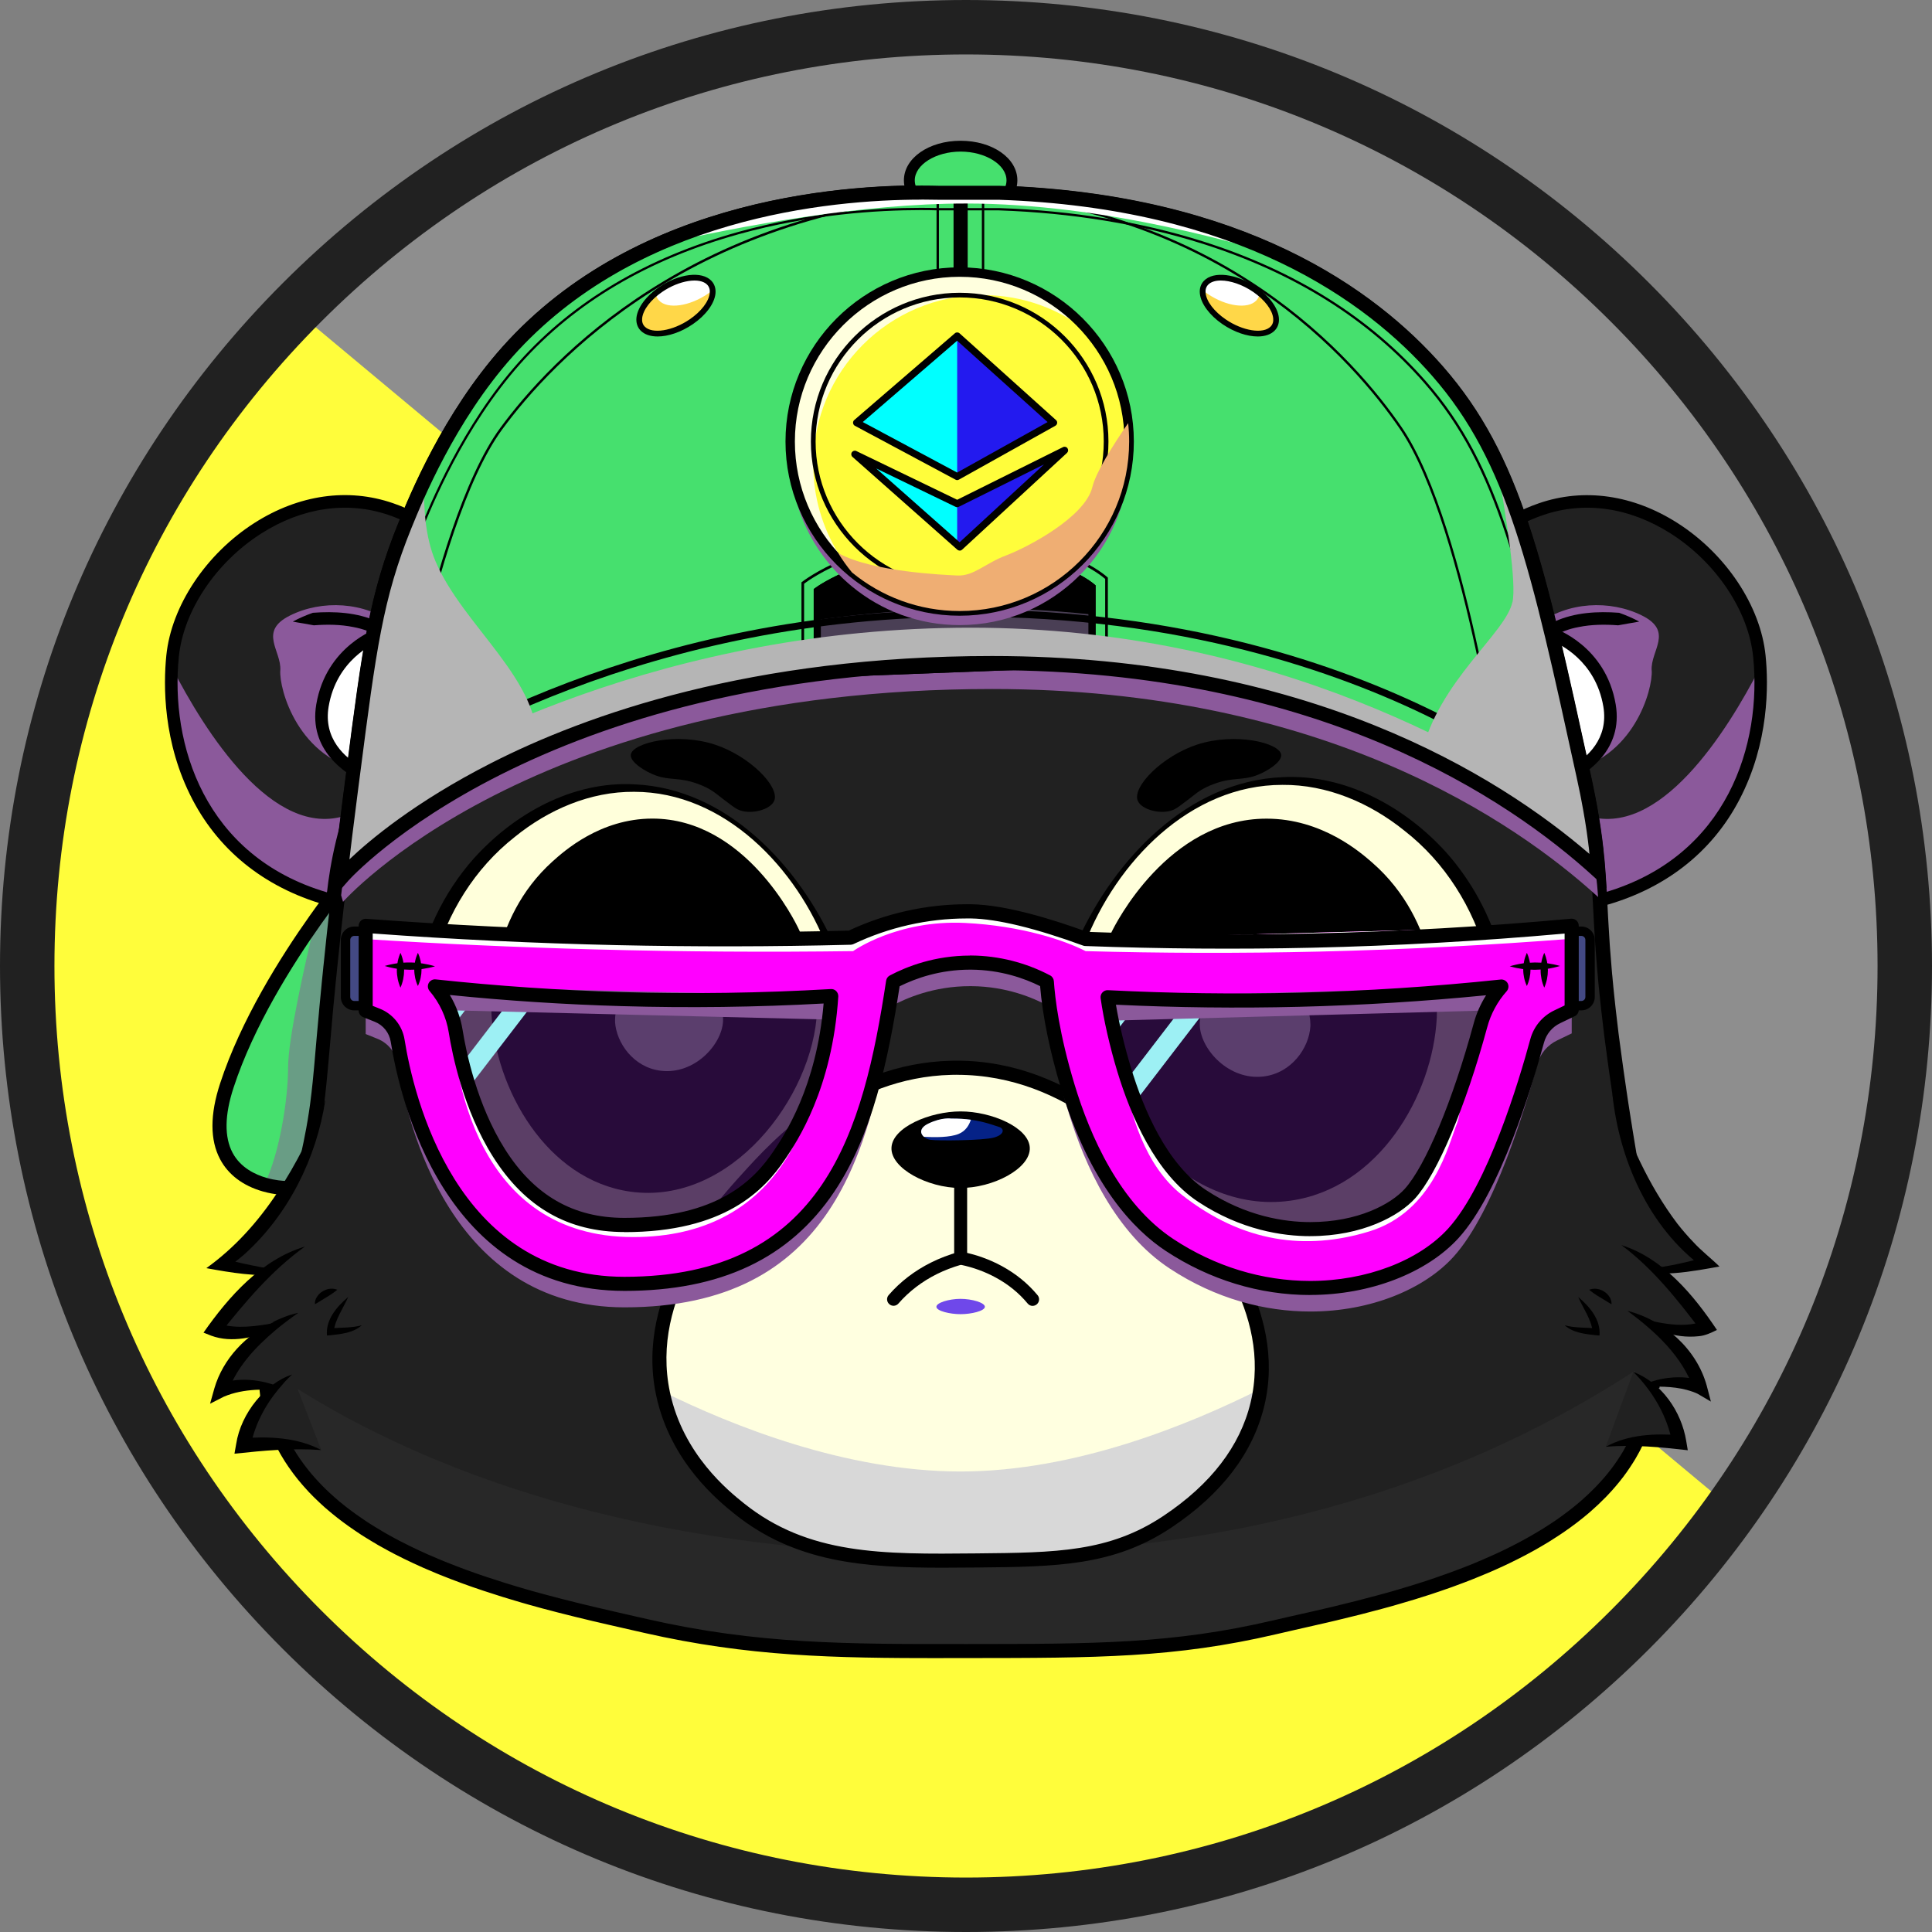
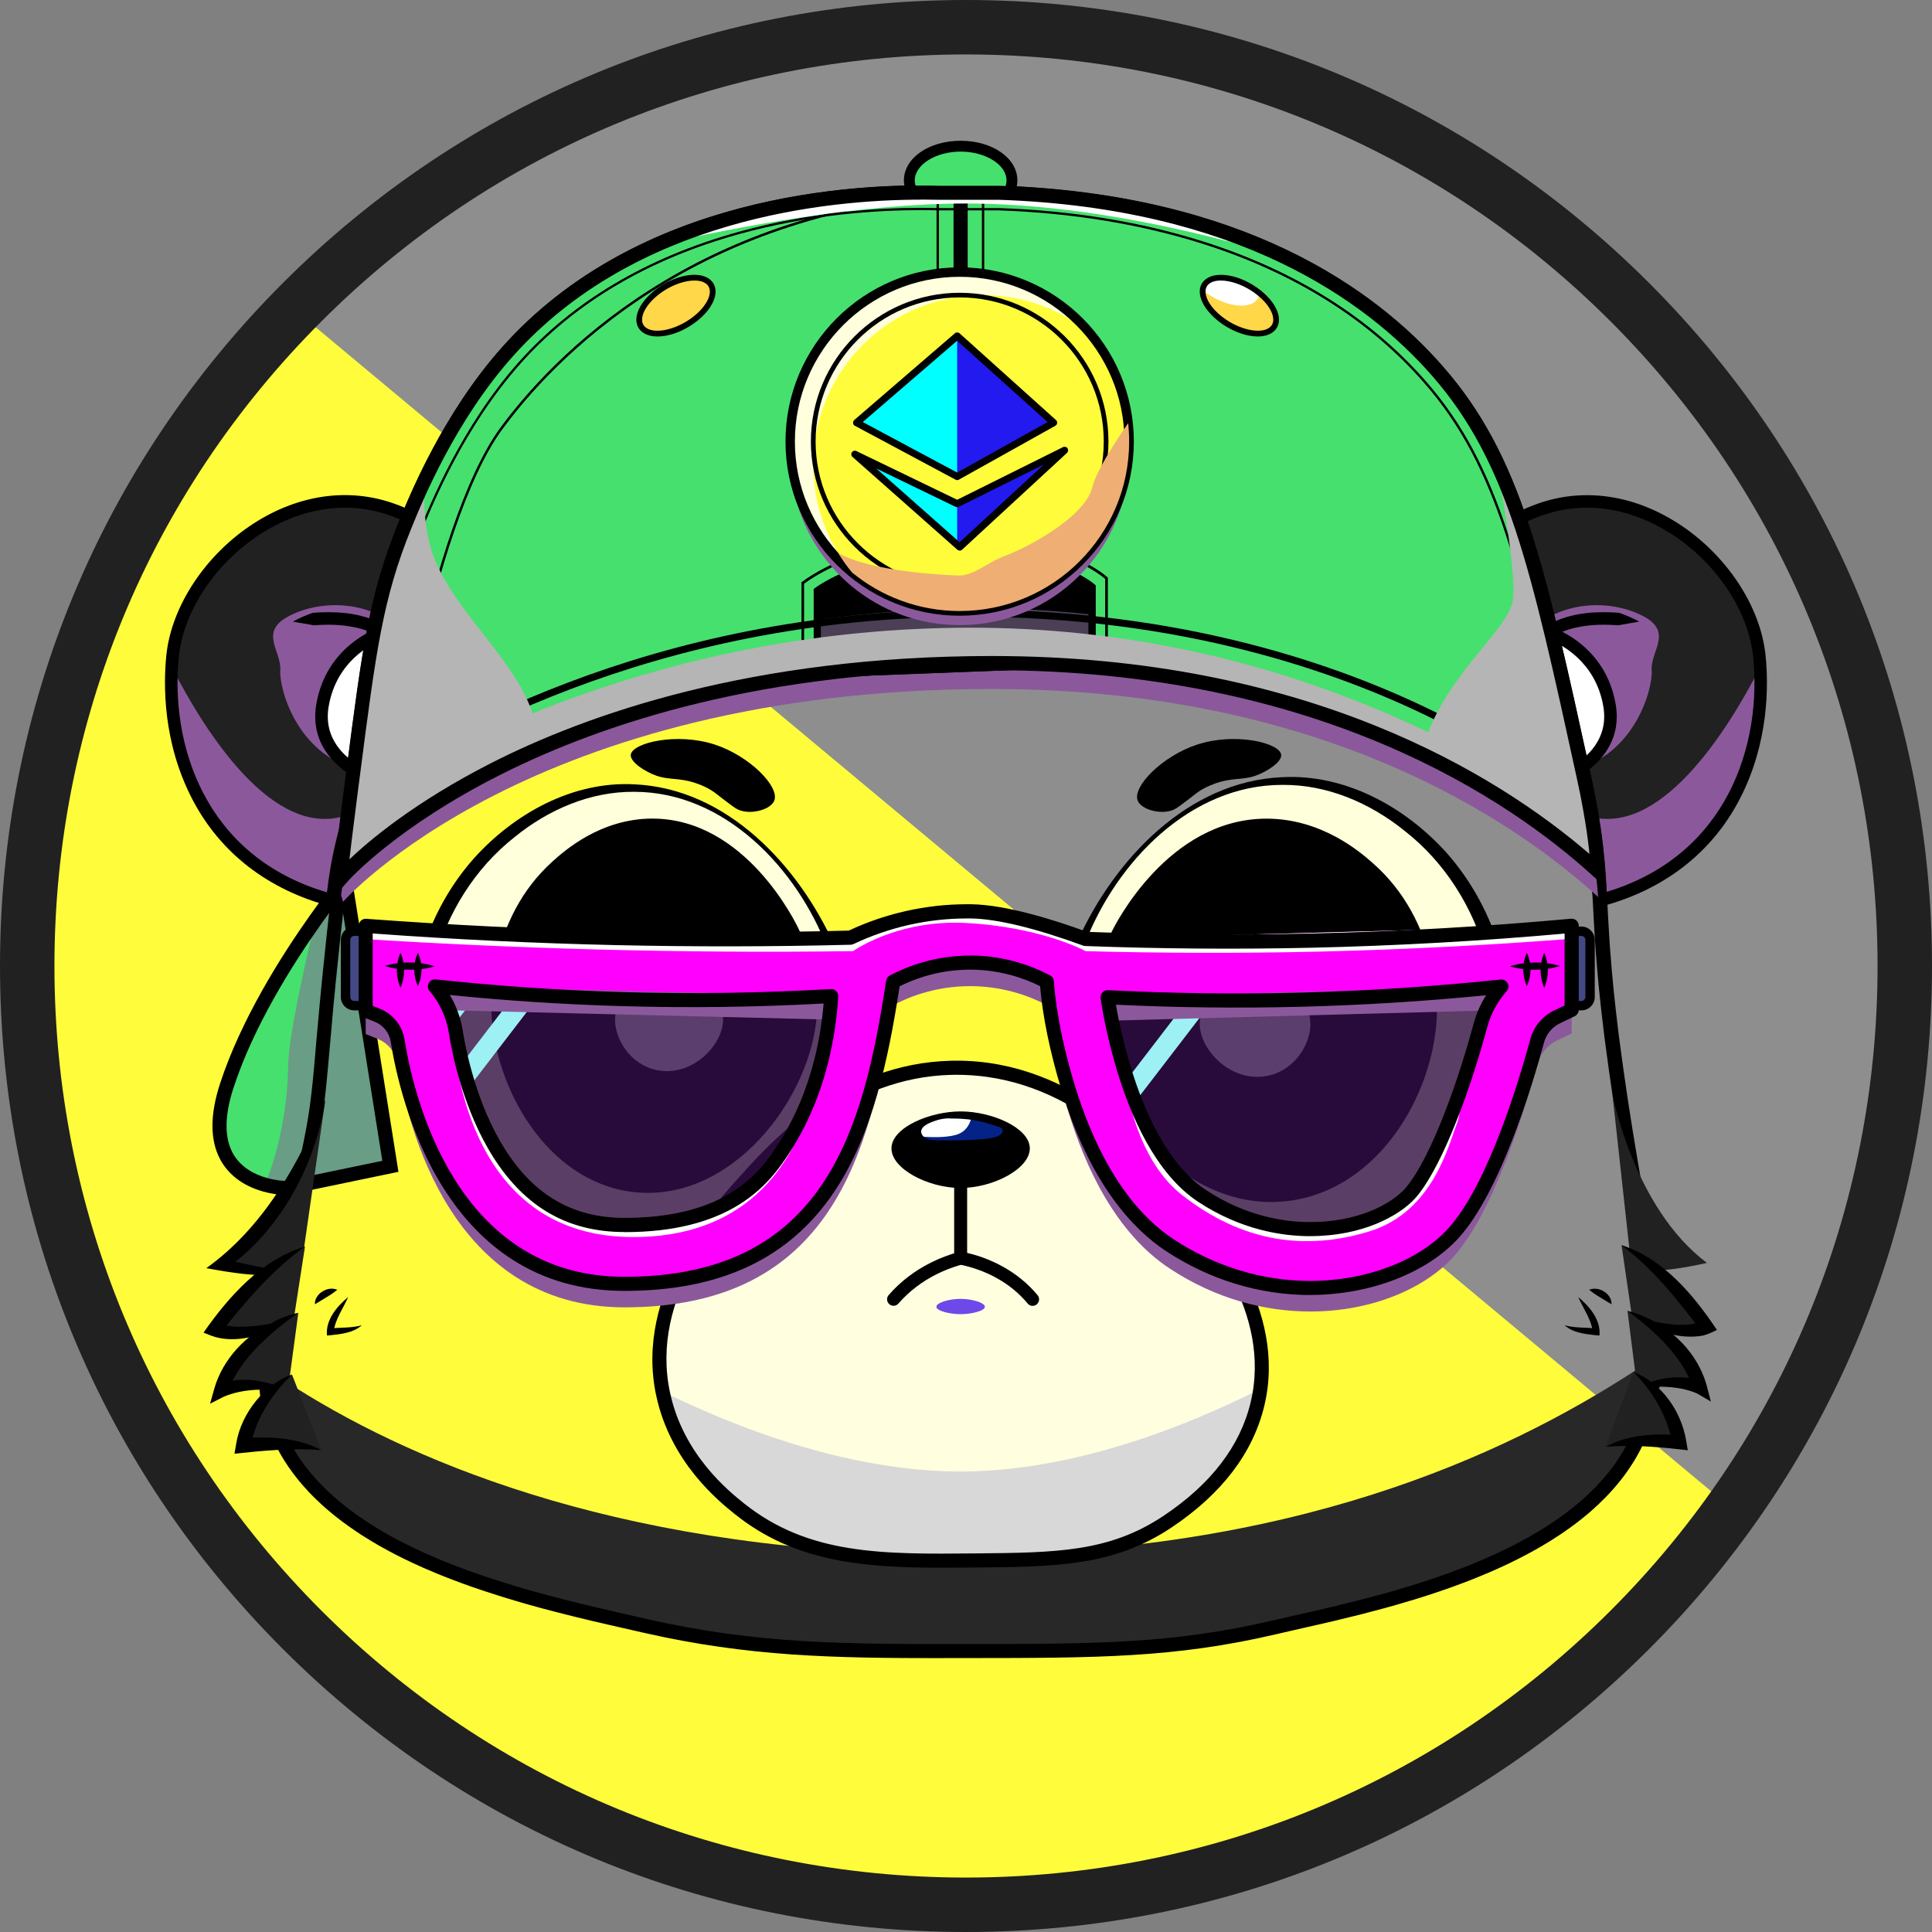
<svg xmlns="http://www.w3.org/2000/svg" width="56" height="56" viewBox="0 0 56 56" fill="none">
  <rect x="0" y="0" width="56" height="56" fill="#808080" stroke="none" />
  <path d="M55.209 28C55.209 33.858 53.357 39.286 50.204 43.73C45.274 50.676 37.167 55.212 28.001 55.212C13.238 55.212 1.222 43.453 0.803 28.793C0.793 28.53 0.79 28.265 0.79 28C0.79 20.597 3.747 13.887 8.545 8.979C13.484 3.926 20.376 0.79 28.001 0.79C28.266 0.79 28.532 0.792 28.793 0.802C43.454 1.221 55.209 13.237 55.209 28Z" fill="#FFFD3B" />
  <g style="mix-blend-mode:color-dodge">
    <path d="M55.209 28C55.209 33.858 53.358 39.286 50.204 43.73L9.062 9.412L8.545 8.979C13.484 3.926 20.376 0.79 28.001 0.79C28.266 0.79 28.532 0.792 28.793 0.802C43.454 1.221 55.209 13.237 55.209 28Z" fill="#8E8E8E" />
  </g>
  <path d="M28 56C20.521 56 13.49 53.087 8.201 47.799C2.913 42.51 0 35.479 0 28C0 20.521 2.913 13.49 8.201 8.201C13.49 2.913 20.521 0 28 0C35.479 0 42.51 2.913 47.799 8.201C53.087 13.49 56 20.521 56 28C56 35.479 53.087 42.51 47.799 47.799C42.51 53.087 35.479 56 28 56ZM28 1.578C20.943 1.578 14.307 4.327 9.316 9.316C4.325 14.306 1.578 20.943 1.578 28C1.578 35.057 4.327 41.693 9.316 46.684C14.306 51.675 20.942 54.422 28 54.422C35.059 54.422 41.693 51.673 46.684 46.684C51.675 41.694 54.422 35.059 54.422 28C54.422 20.942 51.673 14.307 46.684 9.316C41.694 4.325 35.057 1.578 28 1.578Z" fill="#212121" />
  <path d="M46.362 26.098C46.317 25.585 46.193 24.658 45.854 23.599C45.739 23.241 45.601 22.868 45.433 22.491C45.415 22.45 45.396 22.409 45.377 22.368C45.263 22.123 45.138 21.878 44.998 21.634C44.687 21.091 44.327 20.575 43.956 20.102C43.557 19.594 43.146 19.136 42.773 18.747C42.738 18.711 42.703 18.675 42.669 18.64C42.36 18.324 42.081 18.059 41.858 17.858C41.983 17.32 42.242 16.631 42.774 16.01C43.203 15.509 43.808 15.054 44.664 14.757C47.664 13.72 50.738 16.46 50.997 19.015C51.008 19.12 51.016 19.227 51.021 19.336C51.162 21.782 50.154 25.098 46.36 26.096L46.362 26.098Z" fill="#212121" />
  <g style="mix-blend-mode:multiply">
    <path d="M47.876 19.435C47.91 19.972 47.363 22.025 45.376 22.368C45.263 22.123 45.138 21.878 44.998 21.634C44.687 21.091 44.326 20.575 43.956 20.102C43.557 19.594 43.146 19.136 42.773 18.747C42.773 18.679 42.774 18.64 42.774 18.64C42.774 18.64 43.694 18.768 44.563 18.101C45.432 17.436 46.671 17.38 47.596 17.842C48.522 18.305 47.837 18.86 47.874 19.433L47.876 19.435Z" fill="#8B599B" />
  </g>
  <path d="M45.433 22.491C45.306 22.206 45.162 21.919 44.999 21.634C44.688 21.091 44.328 20.575 43.958 20.102C44.16 18.432 44.974 18.374 44.974 18.374C44.974 18.374 46.381 18.843 46.653 20.447C46.852 21.624 45.937 22.242 45.433 22.489V22.491Z" fill="white" />
  <path d="M45.344 22.738L45.267 22.565C45.139 22.28 44.995 21.996 44.84 21.724C44.559 21.233 44.213 20.726 43.813 20.216L43.766 20.157L43.776 20.082C43.994 18.282 44.921 18.197 44.961 18.194L44.997 18.192L45.031 18.203C45.092 18.223 46.545 18.726 46.832 20.418C47.056 21.742 45.984 22.423 45.513 22.655L45.343 22.738H45.344ZM44.148 20.051C44.539 20.555 44.879 21.056 45.157 21.543C45.286 21.77 45.408 22.004 45.519 22.24C46.006 21.961 46.631 21.413 46.474 20.48C46.247 19.14 45.187 18.655 44.958 18.564C44.83 18.6 44.316 18.822 44.148 20.052V20.051Z" fill="black" />
  <path d="M43.958 20.104C43.876 19.904 43.85 19.685 43.85 19.462C44.008 18.827 44.468 18.262 45.073 18.01C45.655 17.75 46.305 17.715 46.932 17.762C47.133 17.834 47.327 17.916 47.514 18.017C47.409 18.038 47.305 18.055 47.204 18.071L46.903 18.125C46.519 18.096 46.132 18.099 45.755 18.176C45.214 18.275 44.691 18.565 44.412 19.048C44.321 19.204 44.248 19.374 44.206 19.554C44.108 19.72 44.028 19.902 43.956 20.104H43.958Z" fill="black" />
  <path d="M42.669 18.641C42.36 18.326 42.081 18.06 41.858 17.859C41.983 17.321 42.242 16.632 42.774 16.011C42.571 16.72 42.446 17.643 42.668 18.641H42.669Z" fill="#DE9FA9" />
  <g style="mix-blend-mode:multiply">
    <path d="M46.361 26.098C46.317 25.585 46.193 24.658 45.854 23.599C45.89 23.608 45.926 23.62 45.964 23.634C48.088 24.346 50.063 21.203 51.021 19.337C51.162 21.783 50.154 25.099 46.36 26.098H46.361Z" fill="#8B599B" />
  </g>
  <path d="M46.2 26.329L46.181 26.114C46.119 25.415 45.918 24.024 45.267 22.567C45.139 22.281 44.996 21.998 44.84 21.725C44.559 21.235 44.213 20.727 43.813 20.217C43.063 19.261 42.27 18.481 41.735 17.995L41.655 17.923L41.679 17.819C41.89 16.917 42.551 15.298 44.604 14.588C45.911 14.136 47.339 14.34 48.626 15.162C50.03 16.059 51.032 17.566 51.176 19.001C51.263 19.853 51.279 21.529 50.418 23.178C49.61 24.727 48.223 25.797 46.406 26.276L46.197 26.331L46.2 26.329ZM42.061 17.797C42.604 18.297 43.372 19.062 44.101 19.992C44.512 20.516 44.868 21.038 45.157 21.544C45.319 21.828 45.468 22.121 45.6 22.418C46.211 23.785 46.437 25.096 46.522 25.865C50.09 24.814 51.072 21.55 50.816 19.036C50.681 17.707 49.744 16.306 48.431 15.467C47.24 14.707 45.924 14.516 44.724 14.931C42.991 15.53 42.318 16.799 42.061 17.797Z" fill="black" />
  <path d="M9.638 26.098C9.683 25.585 9.807 24.658 10.146 23.599C10.26 23.241 10.399 22.868 10.567 22.491C10.585 22.45 10.604 22.409 10.623 22.368C10.737 22.123 10.862 21.878 11.002 21.634C11.313 21.091 11.673 20.575 12.043 20.102C12.443 19.594 12.854 19.136 13.227 18.747C13.262 18.711 13.297 18.675 13.331 18.64C13.64 18.324 13.919 18.059 14.142 17.858C14.017 17.32 13.758 16.631 13.226 16.01C12.797 15.509 12.192 15.054 11.336 14.757C8.336 13.72 5.262 16.46 5.003 19.015C4.992 19.12 4.984 19.227 4.979 19.336C4.838 21.782 5.846 25.098 9.64 26.096L9.638 26.098Z" fill="#212121" />
  <g style="mix-blend-mode:multiply">
    <path d="M8.124 19.434C8.089 19.972 8.637 22.025 10.623 22.368C10.737 22.123 10.862 21.878 11.002 21.634C11.313 21.091 11.673 20.575 12.043 20.102C12.442 19.594 12.854 19.136 13.227 18.747C13.227 18.679 13.226 18.64 13.226 18.64C13.226 18.64 12.306 18.768 11.437 18.101C10.568 17.436 9.329 17.38 8.404 17.842C7.478 18.305 8.163 18.86 8.125 19.433L8.124 19.434Z" fill="#8B599B" />
  </g>
  <path d="M10.566 22.491C10.693 22.206 10.838 21.919 11.001 21.634C11.312 21.091 11.672 20.575 12.042 20.102C11.839 18.431 11.026 18.374 11.026 18.374C11.026 18.374 9.619 18.843 9.346 20.447C9.148 21.624 10.062 22.242 10.566 22.489V22.491Z" fill="white" />
  <path d="M10.486 22.655C10.014 22.423 8.943 21.743 9.167 20.418C9.454 18.724 10.906 18.223 10.968 18.203L11.002 18.192L11.038 18.194C11.078 18.197 12.005 18.282 12.223 20.082L12.233 20.157L12.186 20.216C11.785 20.727 11.439 21.234 11.159 21.724C11.003 21.996 10.86 22.278 10.732 22.565L10.655 22.738L10.485 22.655H10.486ZM11.042 18.563C10.812 18.653 9.753 19.139 9.526 20.479C9.368 21.412 9.994 21.96 10.481 22.239C10.592 22.002 10.714 21.768 10.843 21.542C11.121 21.056 11.461 20.553 11.852 20.049C11.684 18.82 11.168 18.598 11.042 18.562V18.563Z" fill="black" />
  <path d="M12.042 20.104C12.124 19.904 12.149 19.685 12.149 19.462C11.992 18.827 11.532 18.262 10.927 18.01C10.345 17.75 9.695 17.715 9.068 17.762C8.867 17.834 8.673 17.916 8.486 18.017C8.591 18.038 8.694 18.055 8.796 18.071L9.097 18.125C9.48 18.096 9.867 18.099 10.245 18.176C10.786 18.275 11.309 18.565 11.588 19.048C11.679 19.204 11.752 19.374 11.794 19.554C11.892 19.72 11.972 19.902 12.043 20.104H12.042Z" fill="black" />
  <path d="M13.331 18.641C13.64 18.326 13.919 18.06 14.142 17.859C14.017 17.321 13.758 16.632 13.226 16.011C13.429 16.72 13.554 17.643 13.332 18.641H13.331Z" fill="#DE9FA9" />
  <g style="mix-blend-mode:multiply">
    <path d="M9.638 26.098C9.683 25.585 9.807 24.658 10.146 23.599C10.11 23.608 10.074 23.62 10.036 23.634C7.912 24.346 5.937 21.203 4.979 19.337C4.838 21.783 5.846 25.099 9.64 26.098H9.638Z" fill="#8B599B" />
  </g>
  <path d="M9.591 26.274C7.774 25.795 6.387 24.724 5.579 23.175C4.718 21.526 4.735 19.851 4.821 18.998C4.967 17.564 5.969 16.057 7.372 15.16C8.658 14.338 10.087 14.134 11.393 14.586C13.447 15.296 14.107 16.915 14.318 17.817L14.342 17.92L14.263 17.993C13.729 18.48 12.934 19.26 12.184 20.215C11.784 20.726 11.438 21.233 11.157 21.723C11.002 21.995 10.858 22.277 10.73 22.564C10.079 24.023 9.878 25.413 9.817 26.112L9.797 26.327L9.589 26.271L9.591 26.274ZM11.275 14.931C10.076 14.516 8.759 14.706 7.568 15.467C6.254 16.306 5.318 17.707 5.184 19.035C4.929 21.549 5.91 24.814 9.478 25.865C9.562 25.095 9.789 23.785 10.4 22.418C10.533 22.122 10.681 21.828 10.843 21.544C11.132 21.038 11.488 20.516 11.899 19.991C12.627 19.063 13.396 18.297 13.938 17.797C13.682 16.799 13.009 15.53 11.275 14.931Z" fill="black" />
  <path d="M11.315 33.806L8.287 34.434C8.287 34.434 8.009 34.434 7.665 34.335C6.938 34.127 5.914 33.479 6.574 31.465C7.174 29.626 8.343 27.789 9.147 26.656C9.643 25.957 10 25.525 10 25.525L11.314 33.807L11.315 33.806Z" fill="#46E06E" />
  <g style="mix-blend-mode:multiply" opacity="0.5">
    <path d="M11.315 33.806L8.287 34.434C8.287 34.434 8.01 34.434 7.665 34.335C8.111 33.406 8.35 31.853 8.35 30.948C8.35 30.11 8.828 27.982 9.148 26.655C9.643 25.956 10 25.524 10 25.524L11.314 33.806H11.315Z" fill="#8B599B" />
  </g>
  <path d="M8.309 34.639H8.288C8.276 34.639 7.977 34.638 7.609 34.532C7.042 34.369 6.617 34.048 6.381 33.603C6.084 33.045 6.084 32.305 6.381 31.401C6.98 29.569 8.127 27.744 8.982 26.537C9.477 25.838 9.83 25.412 9.844 25.394L10.134 25.044L11.549 33.966L8.31 34.639H8.309ZM9.872 26.018C9.726 26.207 9.535 26.465 9.315 26.774C8.475 27.958 7.351 29.744 6.769 31.529C6.509 32.323 6.5 32.957 6.741 33.413C6.972 33.848 7.402 34.048 7.721 34.14C7.983 34.215 8.204 34.228 8.269 34.23L11.082 33.647L9.872 26.019V26.018Z" fill="black" />
-   <path d="M47.977 39.032C47.977 39.137 47.975 39.241 47.971 39.342V39.344C47.969 39.407 47.965 39.468 47.961 39.53C47.961 39.536 47.96 39.542 47.96 39.547C47.956 39.608 47.952 39.669 47.946 39.73C47.94 39.795 47.934 39.859 47.925 39.923C47.918 39.987 47.91 40.052 47.9 40.117C47.899 40.129 47.897 40.14 47.895 40.151C47.893 40.169 47.889 40.188 47.887 40.206C47.887 40.21 47.885 40.215 47.884 40.219C47.878 40.257 47.872 40.293 47.866 40.33C47.86 40.368 47.853 40.404 47.847 40.441C47.84 40.479 47.834 40.516 47.825 40.555C47.818 40.592 47.811 40.631 47.802 40.669C47.793 40.715 47.783 40.761 47.772 40.807C47.764 40.843 47.755 40.878 47.745 40.914C47.739 40.937 47.733 40.96 47.727 40.983C47.719 41.016 47.708 41.051 47.699 41.085C47.693 41.108 47.685 41.13 47.678 41.153C47.637 41.283 47.591 41.411 47.541 41.535C47.53 41.561 47.519 41.588 47.507 41.614C47.484 41.669 47.46 41.723 47.433 41.777C47.372 41.907 47.306 42.033 47.233 42.157C47.22 42.18 47.207 42.201 47.193 42.223C47.176 42.252 47.158 42.28 47.14 42.307C47.028 42.486 46.904 42.658 46.77 42.824C46.734 42.868 46.697 42.914 46.659 42.957C46.587 43.042 46.512 43.125 46.434 43.206C46.41 43.232 46.386 43.256 46.36 43.282C46.235 43.409 46.104 43.532 45.966 43.652C45.942 43.673 45.918 43.694 45.894 43.713C45.674 43.9 45.443 44.075 45.201 44.241C45.155 44.273 45.11 44.303 45.063 44.333C44.989 44.382 44.913 44.431 44.837 44.479C44.806 44.498 44.774 44.517 44.742 44.537C44.486 44.693 44.218 44.842 43.944 44.98C43.916 44.995 43.887 45.009 43.859 45.024C43.589 45.16 43.314 45.286 43.034 45.404C42.999 45.419 42.964 45.435 42.929 45.449C42.894 45.464 42.859 45.479 42.823 45.494C42.788 45.508 42.753 45.523 42.717 45.537C42.682 45.552 42.647 45.565 42.611 45.579C42.576 45.594 42.54 45.608 42.504 45.621C42.456 45.641 42.407 45.659 42.359 45.677C42.124 45.766 41.889 45.852 41.651 45.931C41.617 45.943 41.58 45.956 41.544 45.968C41.49 45.986 41.437 46.004 41.383 46.022C41.08 46.121 40.779 46.212 40.481 46.298C40.446 46.307 40.411 46.318 40.376 46.328C40.306 46.349 40.236 46.368 40.167 46.387C40.105 46.405 40.043 46.422 39.982 46.438C39.529 46.561 39.089 46.67 38.674 46.769C38.588 46.79 38.504 46.809 38.419 46.83C38.289 46.86 38.161 46.89 38.037 46.917C37.978 46.931 37.92 46.944 37.864 46.957C37.806 46.971 37.75 46.984 37.695 46.996C37.671 47.002 37.647 47.007 37.624 47.013C37.573 47.025 37.524 47.036 37.475 47.047C37.28 47.091 37.097 47.132 36.926 47.172C34.01 47.852 31.738 47.854 28.034 47.857C24.503 47.86 21.937 47.863 18.712 47.129C18.603 47.104 18.492 47.079 18.378 47.053C18.282 47.031 18.183 47.008 18.082 46.985C17.973 46.961 17.863 46.936 17.749 46.909C17.601 46.875 17.448 46.839 17.295 46.803C17.273 46.798 17.253 46.793 17.232 46.788C17.063 46.749 16.89 46.708 16.716 46.666C16.709 46.663 16.701 46.662 16.694 46.66C16.392 46.585 16.081 46.506 15.767 46.421C15.641 46.387 15.515 46.352 15.387 46.316C15.324 46.298 15.261 46.28 15.197 46.262C15.133 46.244 15.069 46.224 15.007 46.206C14.943 46.188 14.879 46.169 14.815 46.148C14.744 46.127 14.671 46.105 14.6 46.083C14.421 46.028 14.24 45.969 14.06 45.91C14.055 45.907 14.05 45.906 14.047 45.905C13.858 45.841 13.667 45.775 13.479 45.706C13.261 45.626 13.043 45.543 12.828 45.456C12.791 45.442 12.753 45.426 12.717 45.411C12.593 45.36 12.47 45.307 12.346 45.253C12.317 45.241 12.289 45.227 12.26 45.215C12.196 45.186 12.133 45.157 12.07 45.129C11.979 45.086 11.89 45.043 11.802 45.001C11.772 44.986 11.742 44.972 11.713 44.956C11.683 44.942 11.654 44.927 11.624 44.911C11.594 44.897 11.565 44.881 11.535 44.866C11.476 44.836 11.418 44.805 11.36 44.774C11.302 44.743 11.244 44.711 11.187 44.679C11.158 44.663 11.13 44.646 11.102 44.631C11.073 44.614 11.045 44.598 11.016 44.582C10.961 44.55 10.904 44.516 10.849 44.482C10.821 44.465 10.793 44.449 10.765 44.432C10.738 44.415 10.711 44.398 10.684 44.381C10.655 44.363 10.627 44.345 10.599 44.328C10.546 44.293 10.493 44.259 10.441 44.224C10.415 44.206 10.388 44.188 10.362 44.17C10.309 44.135 10.257 44.098 10.205 44.062C10.1 43.987 9.999 43.911 9.899 43.834C9.85 43.795 9.802 43.758 9.755 43.718C9.731 43.699 9.707 43.678 9.684 43.659C9.637 43.619 9.59 43.579 9.543 43.538C9.497 43.497 9.451 43.456 9.407 43.414C9.362 43.372 9.318 43.33 9.274 43.288C9.251 43.266 9.231 43.244 9.209 43.224C9.168 43.183 9.128 43.142 9.089 43.101C9.066 43.077 9.043 43.051 9.02 43.026C9.002 43.007 8.985 42.987 8.968 42.968C8.945 42.942 8.922 42.916 8.899 42.89C8.88 42.867 8.861 42.844 8.841 42.821C8.822 42.798 8.803 42.775 8.784 42.751C8.746 42.705 8.709 42.657 8.673 42.61C8.655 42.586 8.638 42.562 8.62 42.539C8.548 42.443 8.482 42.345 8.417 42.245L8.37 42.169C8.354 42.142 8.34 42.118 8.324 42.093C8.295 42.044 8.266 41.993 8.24 41.942C8.224 41.914 8.21 41.886 8.195 41.858C8.177 41.824 8.16 41.79 8.143 41.757C8.139 41.747 8.134 41.737 8.13 41.728C8.084 41.634 8.042 41.537 8.002 41.44C7.989 41.408 7.977 41.376 7.965 41.344C7.949 41.303 7.935 41.262 7.92 41.221C7.912 41.196 7.902 41.171 7.895 41.144C7.878 41.096 7.862 41.048 7.849 40.998C7.838 40.961 7.828 40.922 7.819 40.884C7.815 40.874 7.813 40.863 7.811 40.854C7.802 40.819 7.794 40.784 7.787 40.749C7.785 40.744 7.784 40.74 7.784 40.736C7.774 40.69 7.766 40.644 7.759 40.598C7.753 40.561 7.747 40.523 7.742 40.486C7.741 40.476 7.74 40.467 7.738 40.457C7.738 40.452 7.737 40.447 7.737 40.443C7.735 40.424 7.732 40.406 7.731 40.388C7.729 40.364 7.726 40.34 7.724 40.316C7.721 40.293 7.72 40.27 7.718 40.246C7.715 40.222 7.714 40.197 7.713 40.172C7.713 40.169 7.713 40.164 7.713 40.159C7.711 40.126 7.711 40.092 7.709 40.058C7.706 39.931 7.707 39.798 7.712 39.659C7.713 39.625 7.715 39.593 7.717 39.559C7.719 39.522 7.721 39.484 7.724 39.444C7.737 39.258 7.758 39.057 7.785 38.845C7.788 38.821 7.791 38.798 7.795 38.774C7.807 38.687 7.819 38.599 7.834 38.506C7.836 38.494 7.837 38.48 7.84 38.468C7.847 38.422 7.854 38.376 7.862 38.329C7.866 38.303 7.871 38.277 7.876 38.251C7.879 38.224 7.884 38.198 7.889 38.171C7.908 38.059 7.929 37.942 7.952 37.822C7.958 37.789 7.964 37.757 7.97 37.724C7.989 37.625 8.008 37.523 8.03 37.418C8.037 37.384 8.043 37.349 8.051 37.314C8.079 37.172 8.111 37.026 8.142 36.875C8.17 36.748 8.198 36.615 8.228 36.48C8.246 36.395 8.265 36.31 8.286 36.223C8.422 35.614 8.582 34.933 8.763 34.168C8.775 34.117 8.786 34.068 8.798 34.019C8.809 33.975 8.82 33.93 8.828 33.887C8.89 33.617 8.944 33.376 8.988 33.154C9.019 33.007 9.045 32.869 9.069 32.738C9.075 32.703 9.081 32.668 9.087 32.634C9.09 32.616 9.093 32.599 9.096 32.584C9.101 32.555 9.105 32.525 9.11 32.497C9.11 32.489 9.113 32.482 9.114 32.475C9.117 32.452 9.121 32.431 9.123 32.409C9.125 32.4 9.126 32.392 9.127 32.383C9.133 32.351 9.137 32.318 9.143 32.286C9.143 32.28 9.144 32.274 9.145 32.268C9.149 32.241 9.152 32.215 9.157 32.188C9.163 32.148 9.169 32.107 9.174 32.066C9.178 32.042 9.181 32.018 9.184 31.995C9.186 31.978 9.187 31.963 9.19 31.947C9.201 31.866 9.21 31.784 9.22 31.702C9.232 31.604 9.243 31.503 9.252 31.4C9.256 31.366 9.26 31.331 9.262 31.295C9.265 31.277 9.266 31.26 9.268 31.242C9.272 31.207 9.275 31.171 9.278 31.133C9.281 31.097 9.285 31.06 9.287 31.022C9.293 30.967 9.298 30.908 9.303 30.85C9.321 30.655 9.339 30.445 9.359 30.215C9.361 30.191 9.362 30.165 9.365 30.14C9.383 29.935 9.402 29.714 9.424 29.473C9.426 29.449 9.427 29.424 9.431 29.398C9.433 29.373 9.436 29.348 9.438 29.323C9.443 29.276 9.447 29.227 9.451 29.179C9.455 29.144 9.459 29.108 9.461 29.072C9.466 29.022 9.471 28.973 9.476 28.921C9.478 28.893 9.482 28.866 9.484 28.837C9.486 28.809 9.49 28.78 9.492 28.751C9.495 28.722 9.498 28.693 9.501 28.663C9.507 28.61 9.512 28.557 9.516 28.502C9.526 28.399 9.538 28.292 9.549 28.182C9.555 28.124 9.561 28.065 9.567 28.006C9.592 27.761 9.62 27.5 9.649 27.221C9.656 27.16 9.662 27.097 9.67 27.033C9.691 26.839 9.713 26.637 9.737 26.424C9.741 26.391 9.744 26.356 9.749 26.321C9.789 25.972 9.831 25.6 9.879 25.201C9.881 25.188 9.883 25.174 9.884 25.161C9.891 25.106 9.897 25.049 9.905 24.992C9.934 24.747 9.965 24.493 9.998 24.229C10.007 24.15 10.017 24.068 10.028 23.987C10.065 23.695 10.102 23.39 10.143 23.074C10.159 22.954 10.175 22.832 10.19 22.709C10.691 18.833 10.868 17.349 11.732 15.226C12.053 14.439 13.004 12.104 14.703 10.199C18.857 5.541 25.621 5.55 27.22 5.591H28.961C31.923 5.693 37.837 6.391 41.662 10.77C43.888 13.318 44.554 16.371 45.889 22.48C45.929 22.661 45.964 22.831 45.996 22.995C46.006 23.041 46.014 23.087 46.024 23.132C46.113 23.591 46.176 23.988 46.223 24.352C46.227 24.38 46.23 24.408 46.233 24.434C46.236 24.462 46.239 24.489 46.242 24.516C46.242 24.522 46.243 24.528 46.245 24.533C46.249 24.572 46.253 24.61 46.258 24.649C46.258 24.651 46.258 24.652 46.258 24.655C46.261 24.692 46.266 24.728 46.27 24.764C46.272 24.784 46.274 24.803 46.276 24.821C46.278 24.845 46.282 24.869 46.283 24.892L46.292 24.98C46.3 25.071 46.306 25.16 46.313 25.25C46.313 25.258 46.315 25.264 46.315 25.27C46.318 25.318 46.322 25.365 46.325 25.413C46.327 25.439 46.329 25.466 46.33 25.491C46.333 25.529 46.335 25.566 46.337 25.602C46.343 25.682 46.347 25.761 46.352 25.842C46.354 25.872 46.356 25.904 46.358 25.936C46.362 25.998 46.365 26.059 46.368 26.122C46.369 26.151 46.37 26.181 46.371 26.211C46.374 26.261 46.377 26.31 46.38 26.36C46.383 26.436 46.387 26.515 46.392 26.594C46.395 26.678 46.4 26.763 46.406 26.85C46.41 26.928 46.415 27.008 46.421 27.091C46.423 27.124 46.424 27.156 46.427 27.189C46.431 27.259 46.436 27.33 46.441 27.403C46.444 27.448 46.447 27.492 46.451 27.537C46.464 27.719 46.478 27.91 46.497 28.113C46.501 28.168 46.506 28.222 46.511 28.277C46.511 28.281 46.512 28.286 46.512 28.291C46.517 28.344 46.522 28.398 46.527 28.453C46.53 28.483 46.533 28.514 46.535 28.544C46.538 28.574 46.541 28.605 46.544 28.635C46.547 28.676 46.552 28.717 46.557 28.761C46.559 28.793 46.563 28.826 46.566 28.86C46.58 28.994 46.596 29.131 46.611 29.274C46.62 29.346 46.628 29.419 46.636 29.494C46.646 29.579 46.657 29.667 46.668 29.758C46.676 29.832 46.686 29.909 46.696 29.984C46.704 30.054 46.714 30.125 46.723 30.198C46.729 30.244 46.735 30.292 46.741 30.34C46.763 30.503 46.785 30.67 46.81 30.844C46.816 30.889 46.823 30.934 46.829 30.98C46.859 31.2 46.893 31.429 46.929 31.667C46.946 31.777 46.963 31.889 46.98 32.005C46.987 32.056 46.996 32.109 47.004 32.162C47.017 32.246 47.031 32.332 47.044 32.42C47.047 32.441 47.051 32.462 47.054 32.483C47.062 32.538 47.07 32.593 47.079 32.648C47.109 32.837 47.142 33.033 47.174 33.233C47.19 33.327 47.204 33.42 47.221 33.516C47.239 33.628 47.258 33.741 47.279 33.857C47.291 33.928 47.303 33.999 47.316 34.071C47.333 34.169 47.35 34.267 47.366 34.362C47.374 34.414 47.384 34.464 47.392 34.516C47.448 34.843 47.5 35.148 47.547 35.434C47.554 35.479 47.561 35.525 47.569 35.57C47.582 35.644 47.594 35.717 47.606 35.789C47.614 35.842 47.623 35.893 47.631 35.943C47.643 36.018 47.655 36.092 47.666 36.164C47.678 36.238 47.689 36.31 47.7 36.38C47.708 36.435 47.717 36.491 47.725 36.546C47.725 36.552 47.726 36.558 47.727 36.563C47.741 36.654 47.754 36.743 47.766 36.828C47.789 36.983 47.809 37.131 47.828 37.272C47.832 37.307 47.836 37.342 47.841 37.376C47.883 37.702 47.914 37.998 47.935 38.271C47.937 38.309 47.941 38.345 47.943 38.38C47.943 38.391 47.944 38.401 47.946 38.412C47.946 38.429 47.948 38.446 47.949 38.463C47.952 38.512 47.955 38.562 47.956 38.61C47.959 38.658 47.96 38.706 47.962 38.754C47.962 38.76 47.962 38.764 47.962 38.77C47.964 38.813 47.965 38.854 47.965 38.895C47.965 38.94 47.966 38.986 47.966 39.032H47.977Z" fill="#212121" />
  <g style="mix-blend-mode:lighten">
    <path d="M47.899 40.117C47.895 40.151 47.889 40.186 47.884 40.22C48.195 40.551 48.548 41.072 48.678 41.802C48.678 41.802 48.083 41.731 47.433 41.777C45.702 45.424 39.66 46.534 36.929 47.172C34.013 47.852 31.742 47.854 28.037 47.857C24.506 47.86 21.941 47.863 18.716 47.129C15.489 46.393 9.959 45.247 8.204 41.861C7.584 41.835 7.054 41.897 7.054 41.897C7.171 41.268 7.459 40.793 7.746 40.459C7.735 40.368 7.726 40.273 7.722 40.174C6.911 40.075 6.434 40.289 6.41 40.3C6.547 39.863 6.79 39.491 7.063 39.185C7.267 39.338 7.485 39.496 7.719 39.66C7.881 39.772 8.051 39.887 8.228 40.003C8.276 40.034 8.324 40.065 8.374 40.098C8.457 40.151 8.543 40.205 8.629 40.261C12.131 42.455 18.299 45.059 27.847 45.059C37.395 45.059 43.584 42.206 47.397 39.727C47.596 39.596 47.788 39.468 47.974 39.342C48.164 39.211 48.348 39.08 48.524 38.954C48.843 39.286 49.134 39.707 49.289 40.223C49.289 40.223 48.778 39.968 47.901 40.118L47.899 40.117Z" fill="#282828" />
  </g>
  <path d="M27.338 48.062C24.14 48.062 21.703 48.018 18.67 47.329L18.336 47.253C18.24 47.231 18.14 47.208 18.038 47.185C17.93 47.161 17.819 47.136 17.706 47.109L17.665 47.1C17.529 47.068 17.39 47.037 17.249 47.003L17.186 46.989C17.016 46.949 16.844 46.908 16.669 46.864L16.657 46.861C16.327 46.78 16.013 46.699 15.717 46.62C15.59 46.585 15.463 46.55 15.336 46.515L15.109 46.45C15.056 46.434 15.003 46.42 14.951 46.403C14.888 46.385 14.823 46.365 14.758 46.345C14.688 46.324 14.616 46.303 14.544 46.28C14.362 46.223 14.18 46.165 13.998 46.104L13.981 46.098C13.79 46.035 13.597 45.968 13.41 45.899C13.189 45.818 12.967 45.734 12.753 45.647C12.715 45.631 12.677 45.615 12.639 45.6C12.515 45.549 12.39 45.496 12.265 45.441L11.988 45.315C11.894 45.272 11.805 45.229 11.715 45.185L11.444 45.049C11.385 45.019 11.325 44.987 11.266 44.955C11.207 44.924 11.149 44.891 11.091 44.858L10.981 44.797C10.962 44.786 10.943 44.774 10.922 44.763C10.859 44.727 10.803 44.693 10.747 44.658C10.721 44.643 10.691 44.625 10.662 44.606C10.636 44.592 10.609 44.574 10.58 44.556L10.469 44.486C10.423 44.456 10.377 44.426 10.333 44.395L10.252 44.34C10.201 44.307 10.149 44.27 10.098 44.233C9.985 44.153 9.882 44.075 9.78 43.996C9.73 43.956 9.68 43.917 9.632 43.877L9.56 43.817C9.51 43.776 9.462 43.734 9.414 43.693C9.367 43.651 9.32 43.608 9.274 43.565C9.228 43.523 9.181 43.478 9.137 43.434C9.123 43.421 9.105 43.403 9.088 43.386L9.072 43.37C9.029 43.327 8.988 43.285 8.947 43.242L8.922 43.214C8.906 43.197 8.891 43.18 8.875 43.162C8.859 43.145 8.841 43.125 8.823 43.104C8.802 43.079 8.779 43.055 8.757 43.03L8.749 43.02C8.729 42.997 8.71 42.974 8.691 42.951L8.634 42.883C8.594 42.833 8.556 42.784 8.518 42.734L8.464 42.661C8.392 42.563 8.323 42.463 8.254 42.355L8.158 42.197C8.126 42.145 8.098 42.092 8.07 42.04C8.06 42.023 8.049 42.004 8.04 41.983L8.024 41.954C8.005 41.919 7.988 41.883 7.97 41.848C7.961 41.833 7.955 41.819 7.95 41.807C7.909 41.723 7.865 41.624 7.821 41.517C7.811 41.49 7.8 41.461 7.789 41.434L7.783 41.419C7.766 41.376 7.752 41.333 7.737 41.291C7.727 41.262 7.718 41.235 7.708 41.207C7.692 41.16 7.676 41.108 7.66 41.056C7.649 41.018 7.637 40.978 7.629 40.939C7.626 40.931 7.624 40.922 7.621 40.913C7.611 40.867 7.602 40.832 7.595 40.797C7.592 40.786 7.59 40.776 7.589 40.766C7.58 40.728 7.572 40.68 7.563 40.631C7.557 40.592 7.551 40.552 7.547 40.511L7.543 40.483C7.543 40.477 7.542 40.469 7.541 40.462C7.538 40.441 7.536 40.421 7.535 40.4C7.532 40.383 7.53 40.357 7.527 40.33C7.525 40.307 7.522 40.282 7.521 40.256C7.52 40.234 7.518 40.208 7.516 40.181C7.516 40.176 7.516 40.171 7.516 40.165C7.515 40.144 7.514 40.121 7.514 40.098V40.064C7.509 39.928 7.51 39.788 7.515 39.648L7.527 39.431C7.542 39.237 7.562 39.031 7.59 38.816C7.592 38.796 7.595 38.773 7.598 38.75C7.611 38.656 7.624 38.567 7.638 38.474L7.667 38.294C7.671 38.268 7.676 38.24 7.68 38.212C7.684 38.189 7.689 38.162 7.694 38.133C7.713 38.022 7.733 37.904 7.756 37.782L7.779 37.663C7.797 37.57 7.817 37.473 7.836 37.374L7.856 37.272C7.887 37.127 7.917 36.981 7.949 36.83C7.977 36.7 8.006 36.568 8.036 36.432C8.054 36.347 8.073 36.262 8.094 36.174C8.237 35.536 8.409 34.808 8.573 34.116C8.585 34.065 8.595 34.016 8.607 33.968L8.638 33.836C8.703 33.554 8.752 33.329 8.793 33.13L8.798 33.108C8.828 32.963 8.853 32.827 8.878 32.697L8.904 32.545C8.909 32.517 8.914 32.488 8.919 32.461C8.919 32.452 8.921 32.443 8.923 32.434L8.953 32.246C8.953 32.246 8.955 32.232 8.957 32.219L8.984 32.033C8.987 32.008 8.99 31.987 8.993 31.965L8.999 31.915C9.01 31.832 9.02 31.752 9.029 31.671C9.041 31.573 9.051 31.473 9.062 31.372L9.098 30.996C9.103 30.94 9.108 30.883 9.114 30.822C9.125 30.709 9.134 30.588 9.145 30.462L9.181 30.048C9.197 29.863 9.215 29.663 9.236 29.446C9.238 29.413 9.24 29.391 9.243 29.368C9.245 29.344 9.248 29.321 9.249 29.297C9.254 29.247 9.258 29.201 9.262 29.154L9.312 28.637C9.318 28.584 9.322 28.53 9.327 28.476L9.36 28.154C9.365 28.104 9.369 28.051 9.375 27.998L9.378 27.977C9.403 27.733 9.431 27.471 9.46 27.191L9.48 27.003C9.502 26.808 9.524 26.605 9.548 26.393C9.551 26.361 9.555 26.324 9.56 26.288C9.6 25.942 9.642 25.571 9.69 25.174L9.717 24.96C9.746 24.715 9.777 24.459 9.809 24.195L9.955 23.039C9.971 22.919 9.987 22.797 10.002 22.674L10.037 22.405C10.509 18.75 10.704 17.237 11.557 15.141C11.876 14.359 12.843 11.984 14.565 10.054C18.504 5.64 24.741 5.313 27.24 5.379H28.976C36.026 5.62 39.858 8.367 41.832 10.628C44.092 13.214 44.764 16.293 46.105 22.427C46.145 22.61 46.181 22.781 46.213 22.947L46.241 23.085C46.328 23.534 46.393 23.937 46.442 24.32L46.452 24.403C46.456 24.433 46.459 24.461 46.462 24.49L46.464 24.505C46.468 24.534 46.471 24.566 46.475 24.597L46.478 24.608V24.635C46.483 24.67 46.487 24.705 46.489 24.739C46.492 24.763 46.494 24.782 46.495 24.801C46.498 24.823 46.5 24.846 46.503 24.869L46.511 24.955C46.52 25.048 46.527 25.138 46.533 25.227C46.533 25.236 46.534 25.245 46.534 25.255C46.538 25.3 46.54 25.346 46.545 25.39L46.55 25.474C46.552 25.503 46.553 25.536 46.556 25.569V25.585C46.562 25.665 46.566 25.744 46.571 25.826L46.599 26.344C46.603 26.421 46.606 26.498 46.611 26.576C46.615 26.661 46.62 26.745 46.626 26.832L46.66 27.384C46.663 27.429 46.667 27.472 46.67 27.517C46.683 27.698 46.698 27.888 46.716 28.09L46.73 28.255C46.73 28.255 46.732 28.264 46.733 28.273L46.747 28.43C46.751 28.457 46.753 28.488 46.756 28.521C46.758 28.55 46.761 28.579 46.764 28.609L46.787 28.835C46.8 28.967 46.815 29.103 46.831 29.244L46.915 29.956C46.923 30.025 46.933 30.095 46.943 30.168L47.049 30.95C47.079 31.168 47.113 31.396 47.148 31.635C47.163 31.744 47.181 31.857 47.198 31.971L47.273 32.449C47.281 32.503 47.291 32.558 47.3 32.615L47.316 32.721C47.342 32.877 47.367 33.035 47.394 33.196L47.441 33.477C47.459 33.59 47.478 33.703 47.498 33.818L47.612 34.477C47.667 34.802 47.718 35.106 47.766 35.39L47.826 35.752C47.834 35.794 47.841 35.839 47.848 35.882L47.899 36.2C47.906 36.248 47.913 36.295 47.922 36.343L47.95 36.528C47.964 36.62 47.977 36.709 47.99 36.795C48.013 36.95 48.034 37.098 48.053 37.242L48.066 37.344C48.11 37.688 48.141 37.984 48.161 38.252C48.164 38.274 48.165 38.299 48.166 38.323L48.171 38.393C48.171 38.412 48.173 38.427 48.175 38.44V38.456C48.178 38.503 48.181 38.55 48.183 38.597C48.185 38.649 48.187 38.693 48.188 38.737C48.188 38.746 48.188 38.756 48.188 38.766C48.188 38.801 48.19 38.843 48.19 38.884C48.19 38.936 48.192 38.981 48.192 39.027C48.192 39.136 48.189 39.241 48.185 39.346C48.183 39.413 48.179 39.476 48.176 39.54V39.553C48.17 39.622 48.165 39.684 48.159 39.747C48.154 39.811 48.147 39.878 48.137 39.946C48.13 40.01 48.122 40.076 48.112 40.144C48.112 40.153 48.11 40.165 48.107 40.177C48.106 40.191 48.104 40.204 48.101 40.217L48.099 40.233L47.894 40.216L48.096 40.246C48.09 40.285 48.084 40.322 48.078 40.361C48.073 40.392 48.067 40.425 48.061 40.457L48.058 40.475C48.05 40.515 48.043 40.553 48.036 40.591C48.03 40.627 48.022 40.667 48.013 40.708C48.004 40.755 47.993 40.802 47.983 40.849L47.976 40.878C47.968 40.907 47.961 40.936 47.954 40.965L47.936 41.035C47.928 41.068 47.916 41.106 47.905 41.142C47.901 41.154 47.896 41.172 47.89 41.189L47.884 41.209C47.841 41.349 47.792 41.483 47.739 41.609C47.727 41.638 47.715 41.667 47.702 41.697C47.68 41.749 47.655 41.806 47.627 41.863C47.565 41.995 47.495 42.128 47.419 42.257L47.379 42.324C47.362 42.352 47.345 42.38 47.328 42.406C47.208 42.597 47.079 42.778 46.94 42.949C46.905 42.993 46.867 43.039 46.828 43.084C46.753 43.172 46.675 43.258 46.593 43.344C46.577 43.361 46.558 43.382 46.539 43.401L46.518 43.421C46.389 43.553 46.253 43.681 46.112 43.804C46.088 43.825 46.063 43.847 46.037 43.869C45.823 44.051 45.584 44.233 45.328 44.409C45.281 44.441 45.234 44.473 45.186 44.504C45.113 44.553 45.034 44.603 44.956 44.652C44.932 44.668 44.904 44.685 44.876 44.702L44.861 44.711C44.605 44.867 44.333 45.019 44.049 45.163L43.962 45.207C43.697 45.341 43.415 45.471 43.126 45.594L43.019 45.638C42.985 45.653 42.949 45.669 42.911 45.683L42.7 45.769C42.663 45.783 42.626 45.799 42.588 45.813C42.545 45.83 42.498 45.848 42.451 45.866C42.201 45.962 41.96 46.048 41.73 46.126C41.695 46.138 41.657 46.151 41.621 46.162C41.569 46.18 41.515 46.198 41.461 46.216C41.16 46.315 40.853 46.408 40.552 46.494C40.515 46.505 40.48 46.516 40.445 46.525C40.385 46.543 40.321 46.559 40.258 46.578L40.236 46.584C40.175 46.602 40.111 46.618 40.049 46.635C39.651 46.744 39.234 46.849 38.735 46.968L38.48 47.028C38.348 47.06 38.219 47.089 38.095 47.116L37.485 47.255C37.309 47.295 37.142 47.333 36.986 47.37C34.046 48.056 31.788 48.057 28.048 48.06C27.811 48.06 27.578 48.06 27.349 48.06L27.338 48.062ZM14.134 45.719C14.311 45.778 14.487 45.835 14.664 45.89C14.734 45.912 14.805 45.934 14.875 45.954C14.94 45.975 15.003 45.993 15.066 46.011C15.119 46.027 15.171 46.042 15.222 46.057L15.445 46.121C15.572 46.156 15.697 46.191 15.823 46.224C16.116 46.303 16.427 46.383 16.745 46.461C16.745 46.461 16.756 46.463 16.767 46.467C16.939 46.509 17.11 46.55 17.279 46.59L17.34 46.604C17.483 46.638 17.62 46.669 17.755 46.7L17.796 46.71C17.908 46.736 18.019 46.761 18.128 46.786C18.229 46.809 18.328 46.832 18.424 46.854L18.758 46.93C21.964 47.659 24.511 47.657 28.035 47.653C31.745 47.651 33.985 47.648 36.88 46.973C37.037 46.937 37.204 46.898 37.381 46.858L37.992 46.72C38.117 46.692 38.243 46.662 38.374 46.632L38.628 46.572C39.122 46.453 39.536 46.349 39.93 46.241C39.992 46.224 40.052 46.209 40.113 46.191L40.137 46.185C40.198 46.168 40.259 46.151 40.322 46.133C40.358 46.123 40.391 46.113 40.422 46.104C40.723 46.017 41.025 45.925 41.321 45.828C41.374 45.811 41.426 45.793 41.479 45.775C41.517 45.763 41.551 45.751 41.585 45.739C41.813 45.661 42.048 45.577 42.287 45.486C42.339 45.467 42.383 45.449 42.428 45.432C42.466 45.418 42.501 45.405 42.535 45.39L42.745 45.306C42.78 45.291 42.815 45.277 42.847 45.262L42.953 45.218C43.234 45.098 43.508 44.972 43.766 44.842L43.853 44.798C44.125 44.66 44.388 44.513 44.635 44.362L44.652 44.352C44.676 44.338 44.702 44.322 44.726 44.307C44.803 44.259 44.876 44.212 44.949 44.164C44.996 44.133 45.039 44.104 45.084 44.074C45.327 43.906 45.555 43.733 45.76 43.559C45.784 43.538 45.807 43.519 45.829 43.5C45.962 43.383 46.092 43.262 46.212 43.139L46.233 43.119C46.248 43.102 46.265 43.086 46.281 43.068C46.36 42.985 46.434 42.904 46.501 42.826C46.539 42.782 46.574 42.74 46.608 42.698C46.738 42.537 46.858 42.37 46.964 42.2C46.985 42.169 46.999 42.145 47.014 42.12L47.052 42.056C47.122 41.935 47.187 41.813 47.245 41.69C47.27 41.638 47.292 41.588 47.315 41.536C47.328 41.506 47.338 41.482 47.349 41.459C47.397 41.343 47.441 41.22 47.48 41.093L47.487 41.071C47.491 41.059 47.496 41.045 47.498 41.033C47.509 40.996 47.519 40.965 47.527 40.933L47.547 40.863C47.554 40.837 47.56 40.811 47.566 40.786L47.572 40.76C47.582 40.719 47.591 40.674 47.601 40.629C47.609 40.592 47.615 40.555 47.623 40.52C47.63 40.48 47.637 40.444 47.643 40.409L47.647 40.388C47.653 40.358 47.657 40.328 47.662 40.299C47.668 40.264 47.674 40.228 47.679 40.192L47.884 40.209L47.682 40.178L47.685 40.158C47.686 40.15 47.688 40.14 47.689 40.132L47.691 40.117C47.693 40.11 47.694 40.104 47.694 40.096C47.703 40.028 47.712 39.965 47.719 39.903C47.727 39.839 47.733 39.777 47.738 39.716C47.744 39.655 47.749 39.599 47.753 39.541C47.753 39.531 47.753 39.52 47.755 39.509C47.759 39.459 47.761 39.398 47.764 39.338C47.767 39.237 47.77 39.137 47.77 39.035C47.77 38.99 47.77 38.947 47.768 38.902C47.768 38.858 47.767 38.819 47.766 38.779C47.766 38.778 47.766 38.776 47.766 38.776V38.761C47.764 38.716 47.762 38.672 47.76 38.626C47.758 38.575 47.755 38.529 47.753 38.483C47.752 38.462 47.749 38.441 47.749 38.421L47.744 38.356C47.743 38.334 47.741 38.312 47.739 38.291C47.72 38.027 47.689 37.737 47.647 37.402L47.633 37.301C47.615 37.159 47.594 37.012 47.572 36.858C47.56 36.774 47.548 36.688 47.535 36.599C47.532 36.59 47.531 36.58 47.53 36.569L47.506 36.409C47.498 36.365 47.491 36.316 47.483 36.267L47.352 35.466C47.304 35.177 47.254 34.873 47.198 34.55L47.085 33.89C47.064 33.775 47.045 33.66 47.027 33.548L46.978 33.25C46.951 33.093 46.927 32.939 46.903 32.79L46.885 32.68C46.876 32.623 46.868 32.569 46.859 32.516L46.785 32.036C46.767 31.921 46.75 31.807 46.733 31.698C46.698 31.458 46.664 31.229 46.633 31.009L46.527 30.224C46.517 30.152 46.509 30.08 46.499 30.01L46.415 29.297C46.399 29.15 46.383 29.013 46.37 28.88L46.347 28.656C46.343 28.626 46.341 28.594 46.337 28.562C46.335 28.533 46.333 28.504 46.329 28.476L46.298 28.131C46.28 27.925 46.265 27.734 46.252 27.552C46.248 27.507 46.245 27.46 46.242 27.415L46.207 26.863C46.201 26.775 46.196 26.689 46.193 26.605C46.188 26.527 46.184 26.447 46.181 26.37L46.153 25.858C46.148 25.775 46.145 25.696 46.139 25.618V25.599C46.136 25.569 46.134 25.538 46.131 25.507L46.127 25.425C46.123 25.383 46.119 25.335 46.116 25.285V25.266C46.116 25.266 46.114 25.262 46.114 25.26V25.258C46.107 25.172 46.101 25.086 46.093 25L46.086 24.916C46.083 24.892 46.081 24.873 46.08 24.855L46.077 24.837C46.077 24.823 46.075 24.809 46.073 24.795C46.07 24.757 46.066 24.726 46.063 24.696L46.06 24.67C46.06 24.67 46.06 24.669 46.06 24.668C46.057 24.631 46.053 24.596 46.048 24.558L46.046 24.543C46.042 24.511 46.04 24.486 46.036 24.461L46.025 24.377C45.978 24.004 45.913 23.608 45.829 23.171L45.802 23.036C45.77 22.872 45.735 22.703 45.695 22.523C44.369 16.457 43.705 13.412 41.514 10.905C39.592 8.705 35.855 6.033 28.959 5.796H27.226C24.779 5.732 18.686 6.047 14.861 10.335C13.186 12.212 12.239 14.538 11.928 15.302C11.093 17.352 10.9 18.849 10.434 22.465L10.399 22.734C10.383 22.857 10.368 22.98 10.352 23.101L10.206 24.256C10.174 24.518 10.143 24.773 10.113 25.018L10.088 25.227C10.04 25.625 9.997 25.998 9.958 26.346C9.954 26.381 9.949 26.414 9.947 26.447C9.923 26.661 9.9 26.863 9.879 27.057L9.859 27.245C9.829 27.523 9.802 27.784 9.777 28.028L9.774 28.048C9.77 28.1 9.764 28.152 9.759 28.203L9.726 28.523C9.721 28.576 9.717 28.632 9.711 28.685L9.661 29.198C9.658 29.245 9.653 29.294 9.648 29.343C9.647 29.366 9.644 29.392 9.641 29.42L9.635 29.493C9.614 29.708 9.597 29.907 9.582 30.093L9.545 30.506C9.535 30.633 9.524 30.754 9.513 30.869C9.507 30.928 9.502 30.985 9.497 31.041L9.461 31.42C9.45 31.525 9.439 31.626 9.428 31.728C9.419 31.811 9.409 31.894 9.398 31.976L9.392 32.022C9.39 32.046 9.386 32.071 9.383 32.098L9.316 32.539C9.312 32.566 9.307 32.593 9.302 32.621L9.274 32.778C9.25 32.908 9.225 33.043 9.196 33.185L9.193 33.2C9.151 33.407 9.099 33.642 9.032 33.937L9.002 34.069C8.99 34.12 8.979 34.168 8.967 34.217C8.803 34.909 8.632 35.635 8.489 36.271C8.47 36.358 8.451 36.444 8.433 36.527C8.403 36.663 8.374 36.795 8.347 36.922C8.316 37.073 8.284 37.219 8.255 37.36L8.235 37.462C8.216 37.56 8.196 37.655 8.18 37.747L8.158 37.864C8.136 37.982 8.114 38.098 8.096 38.209C8.092 38.236 8.087 38.262 8.083 38.286C8.078 38.315 8.073 38.339 8.07 38.363L8.041 38.544C8.028 38.631 8.016 38.717 8.004 38.803C8 38.832 7.996 38.851 7.995 38.87C7.969 39.081 7.948 39.279 7.935 39.462L7.924 39.671C7.919 39.801 7.918 39.931 7.922 40.056V40.089C7.924 40.11 7.924 40.13 7.925 40.15V40.162C7.925 40.162 7.925 40.164 7.925 40.175C7.925 40.187 7.928 40.21 7.929 40.232C7.93 40.258 7.932 40.279 7.934 40.3C7.936 40.324 7.937 40.346 7.94 40.368C7.941 40.389 7.943 40.403 7.944 40.415L7.95 40.463C7.955 40.5 7.96 40.535 7.966 40.569C7.973 40.614 7.981 40.656 7.99 40.698L7.993 40.711C8 40.745 8.007 40.779 8.016 40.811L8.024 40.843C8.032 40.878 8.042 40.911 8.052 40.947C8.065 40.992 8.081 41.038 8.095 41.084C8.104 41.112 8.112 41.136 8.12 41.159C8.135 41.198 8.148 41.237 8.163 41.276L8.167 41.289C8.177 41.314 8.188 41.34 8.198 41.365C8.239 41.465 8.278 41.555 8.321 41.641L8.333 41.665C8.35 41.7 8.366 41.733 8.383 41.764L8.4 41.796C8.409 41.812 8.417 41.829 8.425 41.845C8.453 41.895 8.48 41.943 8.507 41.99L8.598 42.139C8.662 42.238 8.724 42.33 8.791 42.42L8.844 42.491C8.878 42.534 8.912 42.58 8.949 42.625L9.005 42.693C9.022 42.714 9.04 42.736 9.058 42.756C9.085 42.786 9.105 42.81 9.126 42.833C9.143 42.851 9.158 42.869 9.175 42.887L9.244 42.963C9.28 43.001 9.319 43.041 9.357 43.08L9.375 43.098C9.389 43.113 9.403 43.126 9.418 43.141C9.463 43.186 9.506 43.226 9.548 43.265C9.594 43.307 9.637 43.347 9.682 43.386C9.726 43.426 9.772 43.466 9.818 43.505L9.888 43.562C9.934 43.6 9.981 43.637 10.028 43.675C10.123 43.748 10.223 43.824 10.325 43.896C10.378 43.934 10.427 43.969 10.476 44.001L10.556 44.056C10.6 44.086 10.644 44.115 10.688 44.144L10.792 44.209C10.819 44.225 10.845 44.242 10.871 44.258C10.9 44.276 10.927 44.292 10.952 44.307C11.009 44.343 11.064 44.375 11.12 44.408C11.137 44.417 11.16 44.429 11.181 44.443L11.285 44.502C11.343 44.534 11.399 44.564 11.456 44.596C11.513 44.626 11.569 44.656 11.626 44.685L11.893 44.819C11.978 44.86 12.066 44.903 12.157 44.945L12.427 45.067C12.551 45.121 12.673 45.173 12.796 45.224C12.833 45.239 12.869 45.254 12.905 45.268C13.115 45.354 13.332 45.436 13.55 45.516C13.733 45.583 13.923 45.649 14.112 45.712C14.118 45.714 14.125 45.717 14.131 45.719H14.134Z" fill="black" />
  <path d="M46.734 31.693C46.734 31.693 47.343 35.006 49.475 36.605C49.475 36.605 47.743 37.024 47.286 36.72" fill="#212121" />
-   <path d="M46.734 31.693C47.208 33.044 47.764 34.337 48.621 35.471C48.747 35.631 48.933 35.852 49.075 35.994C49.3 36.245 49.599 36.473 49.84 36.711C49.168 36.828 47.875 37.1 47.286 36.719C47.459 36.787 47.644 36.779 47.826 36.767C48.37 36.713 48.91 36.581 49.436 36.439L49.373 36.742C47.789 35.586 46.927 33.603 46.734 31.693Z" fill="black" />
  <path d="M47.001 36.091C47.001 36.091 47.083 36.123 47.23 36.21C47.355 36.283 47.527 36.397 47.736 36.563C47.831 36.639 47.935 36.726 48.046 36.825C48.421 37.162 48.873 37.642 49.363 38.315C49.401 38.365 49.437 38.417 49.474 38.47C49.474 38.47 49.333 38.545 49.043 38.564C48.793 38.581 48.431 38.557 47.954 38.413C47.914 38.4 47.874 38.388 47.834 38.374C47.67 38.32 47.494 38.251 47.304 38.166" fill="#212121" />
  <path d="M47.001 36.091C48.206 36.476 49.086 37.53 49.766 38.549C49.598 38.634 49.421 38.716 49.236 38.731C48.542 38.808 47.873 38.532 47.304 38.165C47.981 38.306 48.714 38.539 49.383 38.295L49.314 38.584C48.626 37.677 47.917 36.776 46.999 36.091H47.001Z" fill="black" />
  <path d="M47.172 37.994C47.172 37.994 47.214 38.012 47.288 38.048C47.406 38.108 47.605 38.216 47.834 38.373C47.873 38.4 47.916 38.431 47.958 38.462C48.14 38.596 48.334 38.76 48.52 38.953C48.838 39.285 49.13 39.706 49.284 40.222C49.284 40.222 48.773 39.966 47.896 40.117C47.865 40.123 47.833 40.129 47.8 40.135C47.69 40.157 47.576 40.186 47.455 40.222" fill="#212121" />
  <path d="M47.172 37.994C48.23 38.268 49.174 39.088 49.471 40.166L49.591 40.625L49.2 40.396C48.805 40.217 48.357 40.187 47.924 40.193C47.771 40.197 47.618 40.218 47.458 40.222C47.743 40.075 48.048 39.972 48.37 39.938C48.705 39.9 49.053 39.921 49.371 40.05L49.099 40.279C48.764 39.312 47.992 38.603 47.171 37.994H47.172Z" fill="black" />
  <path d="M47.343 39.765C47.343 39.765 47.365 39.778 47.403 39.804C47.483 39.857 47.631 39.967 47.801 40.135C47.828 40.162 47.855 40.19 47.882 40.22C48.193 40.551 48.546 41.072 48.675 41.803C48.675 41.803 48.081 41.731 47.431 41.777C47.128 41.799 46.814 41.845 46.542 41.935" fill="#212121" />
  <path d="M47.343 39.765C48.166 40.085 48.735 40.907 48.876 41.767L48.921 42.036C48.134 41.946 47.337 41.868 46.544 41.936C47.195 41.576 47.972 41.544 48.7 41.601L48.476 41.839C48.329 41.047 47.912 40.335 47.343 39.766V39.765Z" fill="black" />
  <path d="M9.429 31.889C9.429 31.889 8.667 35.036 6.406 36.65C6.406 36.65 8.243 37.073 8.727 36.766" fill="#212121" />
  <path d="M9.429 31.889C9.173 33.567 8.362 35.198 7.097 36.345C6.911 36.508 6.712 36.656 6.51 36.797L6.446 36.476C6.817 36.576 7.201 36.662 7.579 36.732C7.955 36.785 8.356 36.89 8.727 36.767C8.565 36.89 8.352 36.919 8.156 36.945C7.429 37.01 6.696 36.89 5.981 36.758C7.638 35.571 8.656 33.742 9.427 31.892L9.429 31.889Z" fill="black" />
  <path d="M8.516 38.227C8.309 38.316 8.116 38.386 7.939 38.441C7.907 38.451 7.876 38.461 7.846 38.469C6.934 38.736 6.422 38.608 6.266 38.553C6.233 38.541 6.216 38.533 6.216 38.533C6.219 38.528 6.223 38.525 6.225 38.52C6.793 37.757 7.316 37.225 7.744 36.861C7.926 36.705 8.09 36.58 8.234 36.481C8.545 36.264 8.755 36.168 8.819 36.141C8.833 36.135 8.84 36.133 8.84 36.133" fill="#212121" />
  <path d="M8.516 38.227C8.338 38.333 8.153 38.432 7.964 38.526L8.026 38.443C8.031 38.482 7.979 38.535 7.938 38.531L7.965 38.526C7.397 38.764 6.726 38.937 6.124 38.716L5.899 38.627C6.632 37.578 7.578 36.51 8.839 36.132C7.881 36.817 7.109 37.735 6.381 38.652L6.306 38.351C6.322 38.359 6.357 38.37 6.374 38.377C6.88 38.525 7.422 38.441 7.935 38.353C7.894 38.349 7.843 38.4 7.848 38.44L7.911 38.357C8.107 38.309 8.307 38.264 8.515 38.227H8.516Z" fill="black" />
  <path d="M8.345 40.301C8.217 40.265 8.095 40.236 7.978 40.215C7.888 40.198 7.802 40.184 7.72 40.175C6.91 40.076 6.433 40.291 6.409 40.301C6.546 39.864 6.788 39.492 7.062 39.186C7.312 38.908 7.588 38.682 7.84 38.509C7.873 38.486 7.906 38.463 7.939 38.443C8.192 38.276 8.41 38.164 8.535 38.105C8.606 38.071 8.647 38.054 8.647 38.054" fill="#212121" />
  <path d="M8.343 40.301C7.724 40.264 7.069 40.236 6.489 40.483L6.089 40.687L6.214 40.241C6.462 39.388 7.137 38.675 7.934 38.321C7.916 38.321 7.879 38.327 7.85 38.356C7.821 38.385 7.815 38.421 7.815 38.439L7.87 38.34C8.116 38.213 8.375 38.11 8.646 38.053C8.534 38.133 8.424 38.211 8.317 38.293C8.208 38.373 8.106 38.458 8.002 38.541L8.057 38.443C8.057 38.462 8.051 38.498 8.02 38.527C7.991 38.556 7.955 38.563 7.936 38.563L8 38.544C7.403 39.044 6.857 39.627 6.597 40.363L6.322 40.121C6.993 39.881 7.718 40 8.342 40.304L8.343 40.301Z" fill="black" />
  <path d="M9.313 42.031C8.974 41.924 8.571 41.878 8.203 41.863C7.583 41.836 7.052 41.898 7.052 41.898C7.169 41.27 7.458 40.794 7.744 40.461C7.824 40.368 7.904 40.287 7.978 40.215C8.069 40.129 8.153 40.059 8.225 40.004C8.298 39.948 8.358 39.907 8.4 39.881C8.441 39.854 8.464 39.842 8.464 39.842" fill="#212121" />
  <path d="M9.313 42.031C8.464 41.968 7.632 42.047 6.796 42.136L6.845 41.858C6.985 40.946 7.705 40.095 8.465 39.84C8.404 39.896 8.322 39.987 8.26 40.047L8.253 40.054L8.225 40.059C8.225 40.059 8.259 40.048 8.259 40.047C8.199 40.122 8.136 40.191 8.076 40.261C7.675 40.745 7.377 41.315 7.259 41.935L7.028 41.688C7.799 41.63 8.62 41.663 9.313 42.031Z" fill="black" />
  <path d="M46.062 37.385C46.275 37.3 46.529 37.4 46.65 37.588C46.692 37.649 46.715 37.728 46.71 37.805C46.639 37.767 46.589 37.73 46.535 37.699C46.373 37.599 46.212 37.512 46.062 37.385Z" fill="black" />
  <path d="M45.745 37.594C46.072 37.869 46.404 38.251 46.362 38.71L46.26 38.703C45.948 38.668 45.592 38.633 45.351 38.412C45.609 38.493 46 38.479 46.271 38.503L46.165 38.599C46.125 38.241 45.89 37.927 45.745 37.594Z" fill="black" />
  <path d="M9.776 37.385C9.626 37.512 9.465 37.599 9.303 37.699C9.249 37.73 9.199 37.766 9.128 37.804C9.123 37.726 9.146 37.649 9.189 37.587C9.309 37.4 9.564 37.298 9.776 37.384V37.385Z" fill="black" />
  <path d="M10.093 37.594C9.948 37.926 9.712 38.241 9.673 38.599L9.567 38.503C9.838 38.479 10.227 38.493 10.487 38.412C10.247 38.633 9.89 38.668 9.578 38.703L9.477 38.71C9.435 38.251 9.766 37.869 10.093 37.594Z" fill="black" />
  <path d="M37.428 36.88C35.736 36.88 34.091 36.057 32.798 34.562C31.653 33.239 30.928 31.518 30.858 29.959C30.792 28.461 31.328 27.313 31.557 26.823C31.61 26.709 32.106 25.679 33.025 24.685C34.263 23.344 35.735 22.637 37.284 22.637C38.68 22.637 40.01 23.194 41.238 24.289C43.691 26.477 43.606 29.683 43.587 30.042C43.514 31.518 42.973 33.066 42.101 34.289C41.086 35.714 39.682 36.617 38.148 36.831C37.909 36.864 37.667 36.881 37.427 36.881L37.428 36.88Z" fill="#FFFFDB" />
  <path d="M37.428 36.899C34.718 36.897 32.347 34.895 31.291 32.485C30.533 30.852 30.486 28.907 31.238 27.265C32.307 24.907 34.432 22.645 37.166 22.527C38.985 22.43 40.71 23.377 41.91 24.697C43.408 26.371 44.088 28.775 43.69 30.984C43.18 34.019 40.668 36.927 37.428 36.898V36.899ZM37.428 36.858C40.155 36.872 42.2 34.603 42.973 32.157C43.953 29.333 43.079 25.918 40.699 24.071C39.703 23.27 38.464 22.738 37.17 22.75C34.498 22.747 32.353 24.991 31.446 27.352C30.798 28.968 30.927 30.767 31.618 32.345C32.601 34.685 34.742 36.864 37.428 36.86V36.858Z" fill="black" />
  <path d="M41.646 29.494C41.658 29.259 41.745 26.721 39.775 25.003C39.432 24.703 38.314 23.729 36.711 23.729C33.851 23.729 32.311 26.826 32.22 27.015C32.009 27.456 31.609 28.317 31.659 29.424C31.775 32.009 34.317 35.223 37.39 34.804C39.956 34.455 41.532 31.758 41.646 29.495V29.494Z" fill="black" />
  <path d="M37.982 29.75C37.985 29.687 38.013 28.991 37.381 28.521C37.27 28.439 36.912 28.172 36.398 28.171C35.48 28.171 34.985 29.019 34.956 29.071C34.888 29.191 34.759 29.427 34.776 29.73C34.813 30.438 35.63 31.318 36.616 31.203C37.439 31.108 37.946 30.369 37.982 29.749V29.75Z" fill="white" />
  <path d="M18.129 36.88C19.785 36.88 21.395 36.069 22.66 34.594C23.782 33.29 24.49 31.594 24.558 30.057C24.623 28.579 24.097 27.449 23.873 26.966C23.821 26.854 23.337 25.838 22.437 24.857C21.226 23.536 19.784 22.838 18.269 22.838C16.903 22.838 15.601 23.386 14.399 24.467C11.997 26.625 12.082 29.784 12.099 30.137C12.171 31.593 12.7 33.119 13.554 34.324C14.547 35.729 15.921 36.62 17.422 36.83C17.656 36.862 17.894 36.879 18.129 36.879V36.88Z" fill="#FFFFDB" />
  <path d="M18.129 36.86C20.77 36.862 22.861 34.704 23.819 32.403C24.492 30.85 24.617 29.084 23.985 27.492C23.103 25.173 21.008 22.95 18.381 22.951C17.109 22.94 15.894 23.468 14.92 24.26C12.592 26.089 11.749 29.444 12.701 32.219C13.449 34.617 15.454 36.875 18.13 36.86H18.129ZM18.129 36.899C15.436 36.929 13.174 34.797 12.339 32.344C11.408 29.852 11.966 26.873 13.733 24.884C14.904 23.581 16.601 22.638 18.386 22.734C21.073 22.852 23.148 25.091 24.19 27.41C24.923 29.019 24.879 30.939 24.14 32.54C23.113 34.91 20.792 36.896 18.129 36.899Z" fill="black" />
  <path d="M14.245 29.356C14.234 29.127 14.15 26.65 16.013 24.972C16.338 24.679 17.393 23.727 18.909 23.727C21.612 23.727 23.068 26.751 23.154 26.936C23.354 27.366 23.731 28.207 23.684 29.288C23.573 31.812 21.172 34.949 18.267 34.54C15.842 34.199 14.353 31.565 14.243 29.356H14.245Z" fill="black" />
  <path d="M17.829 29.618C17.825 29.555 17.797 28.876 18.415 28.417C18.522 28.336 18.873 28.076 19.375 28.076C20.271 28.076 20.755 28.904 20.782 28.955C20.849 29.073 20.974 29.303 20.958 29.599C20.922 30.289 20.125 31.149 19.162 31.037C18.358 30.944 17.864 30.222 17.827 29.618H17.829Z" fill="white" />
  <path d="M18.284 21.87C18.253 22.086 18.701 22.37 19.024 22.483C19.418 22.622 19.688 22.528 20.205 22.713C20.419 22.788 20.558 22.87 20.611 22.903C20.735 22.979 20.787 23.031 20.953 23.157C21.184 23.332 21.298 23.42 21.385 23.462C21.733 23.631 22.341 23.478 22.445 23.202C22.596 22.793 21.721 21.912 20.726 21.584C19.619 21.22 18.335 21.53 18.284 21.872V21.87Z" fill="black" />
  <path d="M37.135 21.87C37.167 22.086 36.718 22.37 36.395 22.483C36.002 22.622 35.732 22.528 35.215 22.713C35 22.788 34.862 22.87 34.809 22.903C34.684 22.979 34.633 23.031 34.466 23.157C34.236 23.332 34.121 23.42 34.035 23.462C33.686 23.631 33.079 23.478 32.975 23.202C32.823 22.793 33.698 21.912 34.694 21.584C35.801 21.22 37.085 21.53 37.135 21.872V21.87Z" fill="black" />
  <path d="M36.532 40.263C36.512 40.406 36.485 40.551 36.45 40.697C35.974 42.682 34.321 43.784 33.841 44.105C32.213 45.19 30.626 45.206 28.3 45.229C25.574 45.255 23.359 45.277 21.426 43.724C20.998 43.38 19.613 42.269 19.218 40.393C19.214 40.374 19.209 40.353 19.206 40.333C18.642 37.49 20.798 35.112 21.673 34.147C22.533 33.2 24.508 31.021 27.576 30.949C30.997 30.868 33.228 33.466 34.125 34.51C35.009 35.538 36.886 37.723 36.53 40.263H36.532Z" fill="#FFFFE0" />
  <path d="M29.849 33.266C29.876 33.869 28.781 34.443 27.82 34.434C26.885 34.427 25.813 33.866 25.84 33.266C25.866 32.672 26.959 32.215 27.844 32.215C28.734 32.215 29.823 32.678 29.849 33.266Z" fill="black" />
  <path d="M28.547 37.882C28.557 37.761 28.174 37.647 27.836 37.648C27.508 37.649 27.132 37.761 27.142 37.882C27.151 38.001 27.535 38.092 27.844 38.092C28.157 38.092 28.538 37.999 28.547 37.882Z" fill="#6F48EA" />
  <path d="M28.812 32.972C28.499 33.06 27.19 33.071 26.968 33.038C26.899 33.027 26.831 32.997 26.78 32.953C26.667 32.855 26.644 32.694 26.916 32.566C27.308 32.379 27.57 32.423 27.57 32.423C27.783 32.421 27.975 32.434 28.141 32.457C28.569 32.516 28.844 32.633 28.956 32.664C29.113 32.709 29.126 32.884 28.812 32.972Z" fill="#052287" />
  <path d="M28.141 32.457C28.09 32.614 27.989 32.786 27.785 32.868C27.533 32.971 27.092 32.969 26.78 32.951C26.667 32.854 26.644 32.693 26.916 32.564C27.308 32.377 27.57 32.422 27.57 32.422C27.783 32.42 27.975 32.433 28.141 32.456V32.457Z" fill="white" />
  <path d="M27.845 36.656C27.741 36.656 27.657 36.572 27.657 36.468V34.285C27.657 34.181 27.741 34.097 27.845 34.097C27.948 34.097 28.033 34.181 28.033 34.285V36.468C28.033 36.572 27.948 36.656 27.845 36.656Z" fill="black" />
  <path d="M29.931 37.852C29.877 37.852 29.824 37.829 29.787 37.783C29.538 37.482 29.227 37.228 28.861 37.03C28.551 36.861 28.211 36.737 27.851 36.661C27.61 36.731 27.377 36.82 27.159 36.928C26.723 37.145 26.347 37.433 26.041 37.784C25.972 37.863 25.854 37.871 25.777 37.802C25.699 37.735 25.69 37.615 25.759 37.538C26.096 37.15 26.511 36.832 26.991 36.593C27.243 36.468 27.513 36.364 27.794 36.287L27.837 36.275L27.881 36.283C28.294 36.365 28.685 36.505 29.041 36.699C29.448 36.921 29.797 37.206 30.076 37.543C30.142 37.623 30.13 37.741 30.051 37.807C30.016 37.836 29.974 37.851 29.931 37.851V37.852Z" fill="black" />
  <path d="M36.532 40.263C36.512 40.406 36.485 40.551 36.45 40.697C35.974 42.682 34.321 43.784 33.841 44.105C32.213 45.19 30.626 45.206 28.3 45.229C25.575 45.255 23.359 45.277 21.426 43.724C20.998 43.38 19.613 42.269 19.218 40.393C19.214 40.374 19.209 40.353 19.206 40.333C21.22 41.327 24.522 42.652 27.843 42.652C31.165 42.652 34.464 41.298 36.529 40.263H36.532Z" fill="#D8D8D8" />
  <path d="M27.315 45.441C25.039 45.441 23.04 45.284 21.298 43.886C20.835 43.514 19.429 42.385 19.017 40.437C18.391 37.465 20.666 34.956 21.523 34.012C22.388 33.057 24.417 30.821 27.572 30.746C27.625 30.745 27.678 30.744 27.731 30.744C31.16 30.744 33.421 33.377 34.281 34.377C35.192 35.438 37.325 37.922 36.647 40.746C36.319 42.115 35.413 43.303 33.954 44.277C32.276 45.397 30.609 45.413 28.301 45.435C27.967 45.438 27.638 45.441 27.315 45.441ZM27.735 31.153C27.684 31.153 27.632 31.153 27.581 31.155C24.602 31.226 22.656 33.371 21.825 34.287C20.93 35.274 18.834 37.585 19.418 40.352C19.799 42.157 21.12 43.218 21.554 43.567C23.43 45.073 25.578 45.053 28.298 45.026C30.617 45.004 32.151 44.989 33.726 43.937C35.097 43.022 35.946 41.917 36.249 40.652C36.879 38.03 34.914 35.745 33.971 34.645C33.068 33.594 30.972 31.154 27.735 31.154V31.153Z" fill="black" />
  <path d="M27.844 6.217C28.666 6.217 29.332 5.774 29.332 5.227C29.332 4.681 28.666 4.238 27.844 4.238C27.023 4.238 26.357 4.681 26.357 5.227C26.357 5.774 27.023 6.217 27.844 6.217Z" fill="#46E06E" />
  <path d="M27.844 6.375C26.922 6.375 26.2 5.871 26.2 5.227C26.2 4.584 26.922 4.08 27.844 4.08C28.767 4.08 29.489 4.584 29.489 5.227C29.489 5.871 28.767 6.375 27.844 6.375ZM27.844 4.394C27.123 4.394 26.515 4.775 26.515 5.227C26.515 5.679 27.123 6.06 27.844 6.06C28.565 6.06 29.174 5.679 29.174 5.227C29.174 4.775 28.565 4.394 27.844 4.394Z" fill="black" />
  <g style="mix-blend-mode:multiply">
    <path d="M46.321 25.999C43.928 23.816 38.352 19.971 28.755 19.971C15.35 19.971 9.943 26.14 9.943 26.14L9.888 25.949C9.889 25.936 9.891 25.923 9.893 25.91C9.9 25.854 9.906 25.797 9.913 25.741C9.942 25.496 9.973 25.242 10.006 24.978C10.015 24.898 10.025 24.816 10.036 24.735C10.073 24.444 10.111 24.139 10.152 23.823C10.167 23.702 10.183 23.58 10.199 23.457C10.699 19.582 10.876 18.098 11.741 15.975C12.061 15.187 13.012 12.852 14.711 10.947C18.865 6.289 25.63 6.299 27.228 6.34H28.969C31.931 6.441 37.846 7.139 41.671 11.519C43.896 14.066 44.563 17.12 45.897 23.228C45.937 23.409 45.972 23.579 46.005 23.743C46.014 23.789 46.023 23.836 46.032 23.881C46.122 24.34 46.184 24.737 46.231 25.101C46.235 25.128 46.239 25.156 46.241 25.183C46.245 25.21 46.248 25.237 46.251 25.265C46.251 25.271 46.252 25.277 46.253 25.282C46.258 25.32 46.261 25.359 46.266 25.397C46.266 25.4 46.266 25.401 46.266 25.403C46.27 25.441 46.275 25.477 46.278 25.513C46.281 25.532 46.282 25.552 46.284 25.57C46.287 25.594 46.29 25.618 46.292 25.641L46.3 25.729C46.308 25.819 46.315 25.908 46.322 25.999H46.321Z" fill="#8B599B" />
  </g>
  <path d="M46.321 25.249C45.262 24.283 43.581 22.992 41.203 21.853C38.206 20.416 34.106 19.221 28.753 19.221C22.908 19.221 18.584 20.394 15.565 21.718C11.661 23.429 9.942 25.39 9.942 25.39L9.887 25.2C9.888 25.186 9.89 25.173 9.892 25.16C9.899 25.104 9.905 25.048 9.912 24.991C9.941 24.746 9.972 24.492 10.005 24.228C10.014 24.148 10.024 24.066 10.035 23.986C10.059 23.796 10.083 23.601 10.108 23.4C10.122 23.293 10.136 23.183 10.151 23.072C10.166 22.951 10.182 22.83 10.198 22.707C10.698 18.831 10.875 17.347 11.74 15.224C11.851 14.953 12.035 14.498 12.3 13.941C12.804 12.879 13.596 11.446 14.71 10.197C15.479 9.333 16.339 8.631 17.238 8.059C21.194 5.543 25.924 5.555 27.227 5.589H28.968C31.5 5.676 36.189 6.198 39.887 9.084C40.515 9.573 41.115 10.133 41.67 10.768C42.371 11.571 42.919 12.426 43.38 13.409C44.382 15.546 44.983 18.296 45.896 22.477C45.936 22.658 45.971 22.828 46.004 22.992C46.013 23.038 46.022 23.085 46.031 23.13C46.094 23.456 46.145 23.751 46.184 24.023C46.201 24.135 46.216 24.244 46.229 24.35C46.233 24.378 46.236 24.405 46.239 24.432C46.242 24.459 46.246 24.486 46.248 24.514C46.248 24.52 46.25 24.526 46.251 24.531C46.256 24.569 46.259 24.608 46.264 24.646C46.264 24.649 46.264 24.65 46.264 24.652C46.268 24.69 46.273 24.726 46.276 24.762C46.279 24.781 46.28 24.801 46.282 24.819C46.285 24.843 46.288 24.867 46.289 24.89L46.298 24.978C46.306 25.068 46.312 25.157 46.319 25.248L46.321 25.249Z" fill="#46E06E" />
  <path d="M10.441 24.309L10.475 24.039C10.475 24.039 10.56 23.355 10.591 23.126C10.606 23.007 10.622 22.884 10.638 22.761L10.673 22.494C11.15 18.793 11.328 17.409 12.151 15.39C12.458 14.635 13.393 12.339 15.041 10.491C16.616 8.725 18.757 7.458 21.403 6.722C23.482 6.145 25.426 6.024 26.692 6.024C26.864 6.024 27.037 6.027 27.216 6.031H28.961C31.082 6.105 33.068 6.429 34.863 6.996C37.543 7.842 39.721 9.209 41.337 11.059C43.486 13.519 44.147 16.544 45.464 22.568C45.501 22.738 45.536 22.903 45.57 23.078C45.576 23.107 45.58 23.134 45.586 23.162L45.596 23.215C45.656 23.53 45.706 23.818 45.748 24.099L45.76 24.184L45.693 24.13C42.644 21.689 37.231 18.778 28.753 18.778C21.741 18.778 16.925 20.481 14.12 21.911C12.393 22.791 11.202 23.671 10.508 24.253L10.441 24.309ZM10.542 24.047L10.53 24.145C11.236 23.56 12.41 22.704 14.089 21.849C16.902 20.417 21.727 18.709 28.753 18.709C37.187 18.709 42.598 21.585 45.667 24.022C45.629 23.77 45.584 23.509 45.529 23.227L45.519 23.174C45.514 23.148 45.508 23.12 45.502 23.091C45.467 22.918 45.432 22.752 45.396 22.582C44.082 16.569 43.422 13.55 41.284 11.102C39.677 9.262 37.509 7.901 34.841 7.06C33.052 6.496 31.073 6.171 28.958 6.098H27.214C27.033 6.093 26.862 6.09 26.689 6.09C25.428 6.09 23.49 6.211 21.42 6.786C18.786 7.518 16.657 8.778 15.091 10.534C13.45 12.373 12.518 14.661 12.212 15.413C11.393 17.424 11.215 18.807 10.739 22.499L10.704 22.767C10.688 22.891 10.673 23.014 10.657 23.132C10.628 23.359 10.544 24.034 10.542 24.044V24.047Z" fill="black" />
  <path d="M28.049 5.589H27.639V19.231H28.049V5.589Z" fill="black" />
  <path d="M28.529 5.589H28.46V19.231H28.529V5.589Z" fill="black" />
  <path d="M27.215 5.589H27.146V19.231H27.215V5.589Z" fill="black" />
  <path d="M31.654 17.013V19.231L23.689 19.537V17.127C23.689 17.127 25.157 16.032 27.845 16.032C30.532 16.032 31.654 17.014 31.654 17.014V17.013Z" fill="#4A3F55" />
  <path d="M23.586 19.643V17.075L23.627 17.045C23.689 16.999 25.155 15.93 27.844 15.93C30.534 15.93 31.674 16.896 31.721 16.937L31.756 16.967V19.33L23.586 19.644V19.643ZM23.791 17.18V19.431L31.553 19.132V17.062C31.344 16.905 30.2 16.134 27.846 16.134C25.491 16.134 24.047 17.009 23.793 17.18H23.791Z" fill="black" />
  <path d="M23.309 19.774H23.231V16.88L23.245 16.868C23.262 16.855 24.914 15.552 27.862 15.552C29.403 15.552 30.472 15.872 31.097 16.14C31.777 16.432 32.087 16.721 32.1 16.733L32.112 16.745V19.409H32.034V16.78C31.97 16.724 31.656 16.466 31.061 16.211C30.444 15.946 29.386 15.631 27.861 15.631C25.087 15.631 23.475 16.791 23.307 16.919V19.776L23.309 19.774Z" fill="black" />
  <path d="M31.654 17.013V17.814C28.921 17.52 26.578 17.584 23.689 17.965V17.127C23.689 17.127 25.157 16.033 27.845 16.033C30.532 16.033 31.654 17.014 31.654 17.014V17.013Z" fill="black" />
  <path d="M23.586 19.643V17.075L23.627 17.045C23.689 16.999 25.155 15.93 27.844 15.93C30.534 15.93 31.674 16.896 31.721 16.937L31.756 16.967V19.33L23.586 19.644V19.643ZM23.791 17.18V19.431L31.553 19.132V17.062C31.344 16.905 30.2 16.134 27.846 16.134C25.491 16.134 24.047 17.009 23.793 17.18H23.791Z" fill="black" />
  <path d="M45.96 23.748C45.946 23.734 44.431 22.263 41.486 20.811C38.769 19.472 34.241 17.876 28.102 17.876C18.857 17.876 12.497 21.663 10.19 23.291L10.072 23.124C12.394 21.484 18.798 17.671 28.102 17.671C34.284 17.671 38.846 19.282 41.585 20.632C44.557 22.098 46.087 23.587 46.102 23.601L45.959 23.747L45.96 23.748Z" fill="black" />
  <path d="M46.007 24.655C45.993 24.64 44.475 23.165 41.523 21.708C38.797 20.364 34.257 18.762 28.102 18.762C18.838 18.762 12.462 22.558 10.152 24.189L10.112 24.134C12.428 22.498 18.819 18.693 28.102 18.693C34.271 18.693 38.823 20.3 41.555 21.648C44.517 23.109 46.04 24.591 46.054 24.605L46.006 24.654L46.007 24.655Z" fill="black" />
-   <path d="M43.56 23.183C43.557 23.162 43.283 21.161 42.779 18.845C42.315 16.71 41.555 13.863 40.575 12.429C39.252 10.495 35.363 5.961 27.818 5.623L27.822 5.554C35.398 5.894 39.304 10.447 40.632 12.389C41.618 13.832 42.381 16.688 42.846 18.829C43.35 21.148 43.625 23.151 43.627 23.172L43.56 23.181V23.183Z" fill="black" />
  <path d="M11.355 23.197L11.285 23.187C11.287 23.167 11.583 21.163 12.124 18.845C12.623 16.703 13.442 13.847 14.5 12.404C15.925 10.462 20.116 5.908 28.243 5.568L28.247 5.639C20.149 5.978 15.976 10.512 14.557 12.446C13.505 13.879 12.691 16.726 12.193 18.861C11.653 21.177 11.357 23.178 11.355 23.198V23.197Z" fill="black" />
  <path d="M36.891 9.521C36.646 9.779 36.013 9.691 35.479 9.326C35.068 9.045 34.834 8.681 34.861 8.41C34.868 8.329 34.899 8.255 34.956 8.196C35.202 7.938 35.834 8.026 36.369 8.392C36.418 8.425 36.465 8.462 36.51 8.498C36.943 8.85 37.114 9.287 36.891 9.521Z" fill="#FFD748" />
  <path d="M36.51 8.498C36.502 8.579 36.471 8.652 36.414 8.711C36.169 8.969 35.537 8.881 35.002 8.516C34.952 8.482 34.905 8.446 34.861 8.41C34.868 8.329 34.899 8.255 34.956 8.196C35.202 7.938 35.834 8.026 36.369 8.392C36.418 8.425 36.465 8.462 36.51 8.498Z" fill="white" />
  <path d="M36.457 9.753C36.151 9.753 35.776 9.63 35.432 9.395C35.06 9.139 34.809 8.802 34.779 8.512C34.763 8.365 34.804 8.236 34.896 8.14C35.172 7.849 35.84 7.93 36.415 8.323C36.787 8.577 37.038 8.916 37.068 9.205C37.084 9.353 37.043 9.482 36.951 9.578C36.839 9.695 36.664 9.753 36.456 9.753H36.457ZM35.386 8.131C35.227 8.131 35.096 8.171 35.017 8.254C34.959 8.316 34.934 8.397 34.945 8.494C34.97 8.737 35.193 9.029 35.527 9.257C36.02 9.595 36.617 9.689 36.832 9.463C36.89 9.402 36.915 9.321 36.904 9.224C36.879 8.981 36.656 8.688 36.322 8.46C36.011 8.247 35.657 8.131 35.386 8.131Z" fill="black" />
  <path d="M18.627 9.521C18.871 9.779 19.504 9.691 20.038 9.326C20.45 9.045 20.683 8.681 20.657 8.41C20.65 8.329 20.618 8.255 20.562 8.196C20.316 7.938 19.684 8.026 19.149 8.392C19.099 8.425 19.052 8.462 19.008 8.498C18.575 8.85 18.404 9.287 18.627 9.521Z" fill="#FFD748" />
-   <path d="M19.008 8.498C19.015 8.579 19.046 8.652 19.103 8.711C19.349 8.969 19.981 8.881 20.516 8.516C20.565 8.482 20.612 8.446 20.657 8.41C20.65 8.329 20.618 8.255 20.562 8.196C20.316 7.938 19.684 8.026 19.149 8.392C19.099 8.425 19.052 8.462 19.008 8.498Z" fill="white" />
  <path d="M19.061 9.753C18.853 9.753 18.677 9.696 18.565 9.578C18.474 9.482 18.433 9.353 18.448 9.206C18.479 8.916 18.729 8.577 19.102 8.323C19.677 7.93 20.345 7.848 20.621 8.14C20.712 8.236 20.753 8.365 20.738 8.512C20.707 8.802 20.457 9.14 20.084 9.395C19.742 9.63 19.366 9.753 19.059 9.753H19.061ZM19.196 8.46C18.862 8.688 18.639 8.981 18.613 9.224C18.603 9.321 18.628 9.403 18.686 9.464C18.9 9.689 19.497 9.595 19.99 9.257C20.324 9.03 20.547 8.737 20.573 8.494C20.583 8.397 20.558 8.316 20.5 8.254C20.286 8.029 19.688 8.123 19.196 8.46Z" fill="black" />
  <path d="M38.141 7.747C36.11 7.074 31.991 5.899 27.997 5.899C25.002 5.899 21.555 6.528 18.984 7.115C22.329 5.565 26.331 5.572 27.433 5.594H28.907C31.047 5.647 35.015 5.969 38.142 7.747H38.141Z" fill="white" />
  <g style="mix-blend-mode:multiply">
    <path d="M46.321 25.249C43.928 23.066 38.352 19.221 28.755 19.221C15.35 19.221 9.943 25.39 9.943 25.39L9.888 25.2C9.889 25.186 9.891 25.173 9.893 25.16C9.9 25.104 9.906 25.048 9.913 24.991C9.942 24.746 9.973 24.492 10.006 24.228C10.015 24.148 10.025 24.066 10.036 23.985C10.06 23.796 10.084 23.601 10.11 23.4C12.863 21.643 19.337 18.194 28.142 18.194C36.947 18.194 43.18 21.937 46.185 24.024C46.202 24.136 46.217 24.245 46.23 24.351C46.234 24.378 46.237 24.406 46.24 24.433C46.243 24.46 46.247 24.487 46.249 24.515C46.249 24.521 46.251 24.527 46.252 24.532C46.257 24.57 46.26 24.609 46.265 24.647C46.265 24.65 46.265 24.651 46.265 24.653C46.269 24.691 46.273 24.727 46.277 24.763C46.279 24.782 46.281 24.802 46.283 24.82C46.285 24.844 46.289 24.868 46.29 24.891L46.299 24.979C46.307 25.069 46.313 25.159 46.321 25.249Z" fill="#B5B5B5" />
  </g>
  <g style="mix-blend-mode:multiply">
    <path d="M43.84 17.453C43.958 16.911 43.677 15.063 43.38 13.409C44.382 15.546 44.983 18.295 45.896 22.477C45.936 22.658 45.971 22.828 46.004 22.992C46.013 23.038 46.022 23.085 46.031 23.13C46.094 23.456 46.145 23.75 46.184 24.023C46.201 24.135 46.216 24.244 46.229 24.35C46.233 24.377 46.236 24.405 46.239 24.432C46.242 24.459 46.246 24.486 46.248 24.514C46.248 24.52 46.249 24.526 46.251 24.53C46.256 24.569 46.259 24.608 46.264 24.646C46.264 24.649 46.264 24.65 46.264 24.652C46.268 24.69 46.272 24.726 46.276 24.762C46.279 24.781 46.28 24.8 46.282 24.819C46.285 24.843 46.288 24.867 46.289 24.89L46.298 24.978C46.306 25.068 46.312 25.157 46.319 25.248C45.261 24.282 43.579 22.991 41.202 21.852C41.7 19.736 43.639 18.366 43.838 17.451L43.84 17.453Z" fill="#B5B5B5" />
  </g>
  <g style="mix-blend-mode:multiply">
    <path d="M15.565 21.718C11.661 23.429 9.942 25.39 9.942 25.39L9.887 25.2C9.888 25.186 9.89 25.173 9.892 25.16C9.899 25.104 9.905 25.048 9.912 24.991C9.941 24.746 9.972 24.492 10.005 24.228C10.014 24.148 10.024 24.066 10.035 23.985C10.059 23.796 10.083 23.601 10.108 23.4C10.122 23.292 10.136 23.183 10.151 23.072C10.166 22.951 10.182 22.829 10.198 22.706C10.698 18.831 10.875 17.347 11.74 15.224C11.851 14.952 12.035 14.498 12.3 13.941C12.267 14.759 12.338 15.586 12.616 16.252C13.413 18.158 15.732 19.738 15.566 21.718H15.565Z" fill="#B5B5B5" />
  </g>
  <path d="M9.852 25.805L9.683 25.228L9.689 25.138L9.709 24.966C9.738 24.721 9.77 24.465 9.802 24.201L9.948 23.045C9.964 22.925 9.979 22.803 9.995 22.68L10.03 22.411C10.501 18.756 10.697 17.243 11.55 15.146C11.868 14.365 12.835 11.99 14.558 10.06C18.497 5.644 24.735 5.319 27.233 5.385H28.969C36.019 5.626 39.85 8.372 41.825 10.634C44.084 13.22 44.757 16.299 46.098 22.433C46.137 22.616 46.173 22.787 46.206 22.952L46.234 23.091C46.321 23.539 46.386 23.943 46.435 24.325L46.445 24.409C46.448 24.439 46.452 24.466 46.454 24.495L46.457 24.511C46.46 24.54 46.464 24.571 46.468 24.603L46.471 24.614V24.641C46.476 24.676 46.48 24.711 46.482 24.745C46.485 24.769 46.487 24.788 46.488 24.806C46.491 24.829 46.493 24.852 46.495 24.875L46.504 24.961C46.512 25.054 46.52 25.144 46.526 25.234L46.565 25.749L46.184 25.401C43.739 23.169 38.223 19.426 28.756 19.426C15.596 19.426 10.152 25.465 10.099 25.525L9.853 25.805H9.852ZM26.71 5.787C24.003 5.787 18.44 6.321 14.862 10.332C13.187 12.209 12.24 14.534 11.929 15.298C11.095 17.348 10.902 18.845 10.435 22.462L10.4 22.73C10.384 22.854 10.369 22.976 10.353 23.097L10.207 24.252C10.18 24.477 10.153 24.697 10.128 24.909C10.701 24.363 12.022 23.247 14.229 22.122C17.011 20.704 21.789 19.015 28.755 19.015C37.89 19.015 43.412 22.462 46.071 24.752C46.069 24.73 46.066 24.711 46.065 24.691L46.063 24.665C46.063 24.665 46.063 24.664 46.063 24.663C46.059 24.626 46.055 24.591 46.051 24.555L46.048 24.539C46.044 24.508 46.042 24.482 46.038 24.457L46.028 24.372C45.981 24 45.916 23.605 45.831 23.166L45.805 23.031C45.772 22.867 45.737 22.698 45.697 22.518C44.371 16.452 43.707 13.408 41.517 10.9C39.595 8.7 35.858 6.028 28.962 5.791H27.228C27.07 5.788 26.898 5.785 26.712 5.785L26.71 5.787Z" fill="black" />
  <g style="mix-blend-mode:multiply">
    <path d="M32.729 13.207C32.729 15.921 30.529 18.119 27.817 18.119C26.63 18.119 25.543 17.699 24.694 16.999C24.694 16.999 24.693 16.998 24.692 16.997C23.601 16.096 22.904 14.733 22.904 13.207C22.904 10.494 25.104 8.294 27.817 8.294C29.343 8.294 30.706 8.99 31.607 10.082C31.607 10.082 31.608 10.083 31.609 10.084C32.309 10.933 32.729 12.022 32.729 13.207Z" fill="#8B599B" />
  </g>
  <path d="M32.729 12.798C32.729 15.512 30.529 17.711 27.817 17.711C26.63 17.711 25.543 17.29 24.694 16.591C24.694 16.591 24.693 16.59 24.692 16.588C23.601 15.688 22.904 14.324 22.904 12.798C22.904 10.086 25.104 7.886 27.817 7.886C29.343 7.886 30.706 8.581 31.607 9.673C31.607 9.673 31.608 9.675 31.609 9.676C32.309 10.524 32.729 11.613 32.729 12.798Z" fill="#FFFFDE" />
  <path d="M32.729 12.798C32.729 15.512 30.529 17.711 27.817 17.711C26.631 17.711 25.543 17.29 24.694 16.591C24.694 16.591 24.693 16.59 24.692 16.588C24.547 16.414 24.415 16.227 24.295 16.032C23.837 15.285 23.573 14.405 23.573 13.466C23.573 10.752 25.772 8.553 28.486 8.553C29.672 8.553 30.759 8.974 31.608 9.673C31.608 9.673 31.609 9.675 31.611 9.676C32.204 10.396 32.597 11.288 32.702 12.267C32.721 12.441 32.731 12.619 32.731 12.798H32.729Z" fill="#FFFD3B" />
  <path d="M27.817 17.11C25.438 17.11 23.504 15.175 23.504 12.798C23.504 10.421 25.439 8.486 27.817 8.486C30.194 8.486 32.129 10.421 32.129 12.798C32.129 15.175 30.194 17.11 27.817 17.11ZM27.817 8.621C25.514 8.621 23.641 10.494 23.641 12.797C23.641 15.1 25.514 16.973 27.817 16.973C30.119 16.973 31.993 15.1 31.993 12.797C31.993 10.494 30.119 8.621 27.817 8.621Z" fill="black" />
  <path d="M27.817 17.847C25.033 17.847 22.768 15.582 22.768 12.798C22.768 10.014 25.033 7.749 27.817 7.749C30.6 7.749 32.865 10.014 32.865 12.798C32.865 15.582 30.6 17.847 27.817 17.847ZM27.817 8.023C25.184 8.023 23.04 10.165 23.04 12.799C23.04 15.433 25.183 17.576 27.817 17.576C30.451 17.576 32.593 15.433 32.593 12.799C32.593 10.165 30.451 8.023 27.817 8.023Z" fill="black" />
  <path d="M30.538 12.253L27.744 13.813L24.827 12.253L27.744 9.739L30.538 12.253Z" fill="#00FFFF" />
  <path d="M30.539 12.253L27.744 13.813V9.739L30.539 12.253Z" fill="#231AEF" />
  <path d="M30.857 13.052L27.817 15.857L27.744 15.793L24.776 13.166L27.744 14.6L30.857 13.052Z" fill="#00FFFF" />
  <path d="M30.857 13.052L27.817 15.857L27.744 15.793V14.6L30.857 13.052Z" fill="#231AEF" />
  <path d="M27.744 13.916C27.727 13.916 27.71 13.912 27.696 13.903L24.78 12.342C24.75 12.327 24.73 12.296 24.727 12.263C24.723 12.229 24.736 12.196 24.762 12.174L27.678 9.66C27.716 9.626 27.774 9.627 27.813 9.661L30.608 12.175C30.633 12.196 30.646 12.229 30.642 12.263C30.639 12.295 30.619 12.324 30.59 12.341L27.795 13.902C27.779 13.911 27.762 13.916 27.745 13.916H27.744ZM25.008 12.233L27.743 13.697L30.365 12.234L27.743 9.876L25.008 12.233Z" fill="black" />
  <path d="M27.817 15.959C27.792 15.959 27.768 15.95 27.749 15.934L27.675 15.868L24.709 13.243C24.67 13.209 24.663 13.152 24.692 13.109C24.721 13.067 24.776 13.051 24.822 13.074L27.744 14.486L30.812 12.96C30.858 12.937 30.914 12.951 30.942 12.993C30.971 13.036 30.965 13.092 30.928 13.127L27.888 15.932C27.868 15.95 27.843 15.96 27.818 15.96L27.817 15.959ZM25.399 13.58L27.815 15.718L30.26 13.462L27.789 14.691C27.761 14.705 27.727 14.705 27.698 14.691L25.399 13.579V13.58Z" fill="black" />
  <g style="mix-blend-mode:multiply">
    <path d="M32.729 12.798C32.729 15.512 30.529 17.711 27.817 17.711C26.63 17.711 25.543 17.29 24.694 16.591C24.694 16.591 24.693 16.589 24.692 16.588C24.547 16.413 24.415 16.227 24.295 16.031C25.281 16.579 27.362 16.662 27.744 16.681C28.226 16.706 28.557 16.325 29.166 16.098C29.774 15.868 31.45 14.993 31.661 14.122C31.767 13.688 32.245 12.927 32.7 12.265C32.719 12.44 32.729 12.617 32.729 12.797V12.798Z" fill="#EFAE73" />
  </g>
  <path opacity="0.8" d="M11.913 28.159L14.007 34.575L18.025 36.593L21.224 35.718L24.194 32.881L24.993 28.274L11.913 28.159Z" fill="#330E49" />
  <path opacity="0.8" d="M31.273 28.159L33.367 34.575L37.385 36.593L40.583 35.718L43.554 32.881L44.353 28.274L31.273 28.159Z" fill="#330E49" />
  <path d="M45.837 26.992H45.453C45.313 26.992 45.201 27.105 45.201 27.244V28.898C45.201 29.037 45.313 29.15 45.453 29.15H45.837C45.976 29.15 46.089 29.037 46.089 28.898V27.244C46.089 27.105 45.976 26.992 45.837 26.992Z" fill="#434984" />
  <path d="M45.837 29.286H45.453C45.238 29.286 45.065 29.111 45.065 28.898V27.244C45.065 27.03 45.239 26.856 45.453 26.856H45.837C46.052 26.856 46.225 27.031 46.225 27.244V28.898C46.225 29.113 46.051 29.286 45.837 29.286ZM45.453 27.128C45.389 27.128 45.337 27.18 45.337 27.244V28.898C45.337 28.962 45.389 29.014 45.453 29.014H45.837C45.901 29.014 45.953 28.962 45.953 28.898V27.244C45.953 27.18 45.901 27.128 45.837 27.128H45.453Z" fill="black" />
  <path d="M14.801 27.565L14.338 27.21L11.724 30.617L12.187 30.972L14.801 27.565Z" fill="#9DF0F4" />
  <path d="M15.925 28.478L15.462 28.122L12.848 31.53L13.311 31.885L15.925 28.478Z" fill="#9DF0F4" />
-   <path d="M34.144 27.565L33.681 27.21L31.067 30.617L31.53 30.972L34.144 27.565Z" fill="#9DF0F4" />
  <path d="M35.384 28.704L34.921 28.349L32.307 31.756L32.77 32.111L35.384 28.704Z" fill="#9DF0F4" />
  <path d="M10.652 26.992H10.268C10.128 26.992 10.016 27.105 10.016 27.244V28.898C10.016 29.037 10.128 29.15 10.268 29.15H10.652C10.791 29.15 10.904 29.037 10.904 28.898V27.244C10.904 27.105 10.791 26.992 10.652 26.992Z" fill="#434984" />
  <path d="M10.652 29.286H10.268C10.053 29.286 9.879 29.111 9.879 28.898V27.244C9.879 27.03 10.054 26.856 10.268 26.856H10.652C10.867 26.856 11.04 27.031 11.04 27.244V28.898C11.04 29.113 10.866 29.286 10.652 29.286ZM10.268 27.128C10.204 27.128 10.152 27.18 10.152 27.244V28.898C10.152 28.962 10.204 29.014 10.268 29.014H10.652C10.716 29.014 10.768 28.962 10.768 28.898V27.244C10.768 27.18 10.716 27.128 10.652 27.128H10.268Z" fill="black" />
  <g style="mix-blend-mode:multiply">
    <path d="M31.467 27.898C30.85 27.595 29.685 27.124 28.154 27.098C28.11 27.097 28.065 27.097 28.02 27.097C26.454 27.097 25.262 27.569 24.651 27.86C19.967 27.746 15.284 27.631 10.6 27.517V29.972L10.939 30.109C11.251 30.234 11.474 30.511 11.526 30.843C11.8 32.562 13.055 37.894 18.101 37.894C24.118 37.894 25.241 33.401 25.889 29.136C26.263 28.938 27.056 28.584 28.117 28.584H28.155C29.194 28.592 29.969 28.937 30.345 29.136C30.395 29.882 30.58 30.944 30.955 32.182C31.454 33.834 32.345 35.742 33.906 36.77C35.243 37.651 36.67 38.015 37.981 38.015C39.734 38.015 41.282 37.365 42.131 36.428C43.318 35.12 44.236 32.039 44.558 30.851C44.64 30.546 44.852 30.292 45.137 30.156L45.557 29.954V27.517L31.468 27.898H31.467ZM23.796 31.081C23.529 32.241 23.16 33.319 22.593 34.162C22.008 35.032 20.907 36.188 18.101 36.188C16.543 36.188 15.353 35.505 14.465 34.101C13.629 32.779 13.309 31.195 13.21 30.575C13.186 30.42 13.146 30.268 13.096 30.122C12.986 29.81 12.82 29.523 12.609 29.273L24.096 29.554C24.011 30.07 23.913 30.584 23.797 31.083L23.796 31.081ZM42.91 30.405C42.735 31.049 42.546 31.665 42.35 32.232C41.854 33.664 41.314 34.788 40.867 35.282C40.436 35.755 39.422 36.309 37.981 36.309C37.216 36.309 36.052 36.141 34.844 35.346C33.673 34.576 32.983 32.972 32.603 31.742C32.597 31.724 32.592 31.706 32.586 31.688C32.363 30.949 32.195 30.212 32.107 29.587L43.52 29.278C43.237 29.598 43.026 29.981 42.911 30.404L42.91 30.405Z" fill="#8B599B" />
  </g>
  <path d="M31.467 27.215C30.85 26.913 29.685 26.441 28.154 26.416C28.11 26.415 28.065 26.415 28.02 26.415C26.454 26.415 25.262 26.886 24.651 27.178C19.967 27.063 15.284 26.949 10.6 26.834V29.29L10.939 29.426C11.251 29.552 11.474 29.829 11.526 30.16C11.8 31.88 13.055 37.212 18.101 37.212C24.118 37.212 25.241 32.719 25.889 28.453C26.263 28.256 27.056 27.901 28.117 27.901H28.155C29.194 27.91 29.969 28.255 30.345 28.453C30.395 29.2 30.58 30.262 30.955 31.5C31.454 33.151 32.345 35.06 33.906 36.088C35.243 36.968 36.67 37.332 37.981 37.332C39.734 37.332 41.282 36.682 42.131 35.746C43.318 34.438 44.236 31.356 44.558 30.169C44.64 29.864 44.852 29.61 45.137 29.473L45.557 29.272V26.834L31.468 27.215H31.467ZM23.796 30.399C23.529 31.559 23.16 32.637 22.593 33.479C22.008 34.35 20.907 35.506 18.101 35.506C16.543 35.506 15.353 34.822 14.465 33.419C13.629 32.096 13.309 30.512 13.21 29.893C13.186 29.737 13.146 29.585 13.096 29.439C12.986 29.127 12.82 28.84 12.609 28.591L24.096 28.872C24.011 29.388 23.913 29.901 23.797 30.4L23.796 30.399ZM42.91 29.723C42.735 30.367 42.546 30.983 42.35 31.549C41.854 32.981 41.314 34.106 40.867 34.599C40.436 35.073 39.422 35.626 37.981 35.626C37.216 35.626 36.052 35.459 34.844 34.663C33.673 33.894 32.983 32.289 32.603 31.06C32.597 31.042 32.592 31.024 32.586 31.006C32.363 30.267 32.195 29.53 32.107 28.904L43.52 28.596C43.237 28.915 43.026 29.299 42.911 29.722L42.91 29.723Z" fill="#FF00FF" />
  <path d="M45.556 26.834V27.21C43.237 27.391 40.797 27.521 38.245 27.582C35.89 27.637 33.627 27.628 31.467 27.569C30.875 27.265 29.629 26.835 27.976 26.752C26.001 26.654 24.727 27.569 24.727 27.569C22.304 27.601 19.793 27.588 17.2 27.518C14.933 27.456 12.732 27.355 10.599 27.221V26.834C15.283 26.949 19.966 27.063 24.65 27.178C25.261 26.886 26.453 26.415 28.019 26.415C28.064 26.415 28.108 26.415 28.153 26.416C29.685 26.442 30.85 26.913 31.466 27.215L45.555 26.834H45.556Z" fill="white" />
  <path d="M23.796 30.399C23.626 32.322 22.622 35.857 18.352 35.857C13.779 35.857 13.132 31.098 13.096 29.438C13.146 29.585 13.186 29.736 13.21 29.892C13.308 30.511 13.629 32.095 14.465 33.418C15.354 34.822 16.544 35.505 18.101 35.505C20.906 35.505 22.008 34.348 22.593 33.478C23.16 32.635 23.529 31.556 23.796 30.398V30.399Z" fill="white" />
  <path d="M42.35 31.617C42.333 32.041 42.309 32.37 42.231 32.562C41.99 33.159 41.553 35.126 39.683 35.695C37.858 36.251 36.026 36.024 34.257 34.634C33.204 33.808 32.721 32.257 32.602 31.128C32.98 32.358 33.672 33.963 34.843 34.732C36.051 35.528 37.215 35.695 37.98 35.695C39.422 35.695 40.436 35.142 40.866 34.668C41.314 34.174 41.853 33.05 42.348 31.618L42.35 31.617Z" fill="white" />
  <path d="M37.979 37.537C36.509 37.537 35.061 37.096 33.791 36.259C32.873 35.654 31.601 34.347 30.757 31.559C30.431 30.483 30.217 29.433 30.148 28.584C29.695 28.358 29.005 28.113 28.153 28.106H28.117C27.242 28.106 26.538 28.358 26.076 28.588C25.749 30.714 25.287 32.898 24.18 34.546C22.881 36.477 20.893 37.417 18.102 37.417C12.88 37.417 11.594 31.888 11.325 30.193C11.284 29.935 11.107 29.713 10.864 29.617L10.525 29.482C10.448 29.45 10.396 29.376 10.396 29.291V26.835C10.396 26.779 10.421 26.725 10.462 26.686C10.504 26.648 10.559 26.627 10.616 26.632C13.022 26.811 15.466 26.93 17.878 26.984C20.11 27.034 22.372 27.031 24.603 26.974C25.667 26.474 26.847 26.21 28.02 26.21C28.066 26.21 28.112 26.21 28.158 26.21C29.161 26.227 30.527 26.652 31.507 27.01C33.672 27.091 35.866 27.107 38.031 27.057C40.527 27.001 43.052 26.857 45.538 26.629C45.595 26.625 45.653 26.643 45.695 26.682C45.737 26.721 45.761 26.776 45.761 26.833V29.271C45.761 29.349 45.715 29.421 45.644 29.455L45.224 29.657C44.992 29.767 44.821 29.972 44.753 30.221C44.412 31.479 43.489 34.549 42.281 35.881C41.355 36.901 39.707 37.535 37.979 37.535V37.537ZM28.116 27.696H28.155C28.947 27.702 29.737 27.902 30.439 28.273C30.501 28.305 30.542 28.369 30.547 28.44C30.58 28.926 30.7 29.963 31.148 31.441C31.594 32.915 32.453 34.889 34.016 35.918C35.218 36.71 36.588 37.129 37.978 37.129C39.595 37.129 41.126 36.546 41.977 35.609C43.126 34.342 44.025 31.347 44.358 30.117C44.457 29.754 44.708 29.453 45.046 29.29L45.351 29.144V27.06C42.928 27.277 40.47 27.414 38.04 27.47C35.856 27.519 33.642 27.502 31.459 27.421C31.437 27.421 31.416 27.417 31.396 27.409C30.029 26.908 28.906 26.635 28.149 26.622C28.106 26.622 28.062 26.622 28.019 26.622C26.892 26.622 25.758 26.879 24.738 27.365C24.712 27.377 24.683 27.384 24.654 27.384C22.402 27.442 20.119 27.445 17.866 27.395C15.52 27.342 13.145 27.229 10.803 27.057V29.155L11.012 29.239C11.389 29.39 11.662 29.731 11.726 30.131C11.983 31.744 13.202 37.009 18.1 37.009C23.896 37.009 25.026 32.768 25.685 28.424C25.695 28.36 25.735 28.304 25.793 28.274C26.29 28.011 27.098 27.698 28.116 27.698V27.696ZM37.978 35.831C37.186 35.831 35.979 35.659 34.728 34.834C33.49 34.019 32.773 32.334 32.388 31.065C32.165 30.328 31.993 29.571 31.902 28.933C31.894 28.873 31.912 28.811 31.954 28.767C31.995 28.722 32.052 28.697 32.116 28.701C33.944 28.793 35.8 28.819 37.63 28.773C39.581 28.725 41.556 28.597 43.497 28.392C43.58 28.383 43.662 28.427 43.701 28.502C43.739 28.576 43.727 28.668 43.672 28.731C43.407 29.028 43.211 29.389 43.108 29.775C42.484 32.076 41.663 34.023 41.017 34.736C40.559 35.241 39.49 35.83 37.979 35.83L37.978 35.831ZM32.346 29.121C32.44 29.683 32.592 30.322 32.781 30.946C33.145 32.152 33.819 33.745 34.955 34.493C36.12 35.261 37.243 35.423 37.979 35.423C39.356 35.423 40.313 34.905 40.715 34.463C41.32 33.795 42.105 31.913 42.714 29.67C42.792 29.379 42.915 29.102 43.075 28.848C41.274 29.026 39.448 29.138 37.642 29.183C35.884 29.226 34.105 29.206 32.347 29.122L32.346 29.121ZM18.1 35.711C16.465 35.711 15.219 34.997 14.29 33.529C13.433 32.174 13.107 30.557 13.007 29.925C12.937 29.484 12.744 29.068 12.451 28.723C12.396 28.66 12.387 28.569 12.425 28.496C12.465 28.422 12.545 28.379 12.628 28.388C14.415 28.58 16.233 28.704 18.029 28.756C20.038 28.814 22.075 28.785 24.082 28.668C24.142 28.664 24.198 28.686 24.239 28.728C24.279 28.77 24.301 28.827 24.298 28.886C24.126 31.566 23.098 33.095 22.761 33.597C22.149 34.506 21.002 35.714 18.099 35.714L18.1 35.711ZM13.038 28.84C13.226 29.154 13.352 29.5 13.41 29.86C13.507 30.468 13.82 32.018 14.636 33.309C15.484 34.65 16.617 35.301 18.1 35.301C20.808 35.301 21.864 34.197 22.422 33.366C22.734 32.901 23.666 31.515 23.873 29.087C21.93 29.194 19.961 29.219 18.018 29.163C16.363 29.115 14.689 29.007 13.038 28.84Z" fill="black" />
  <path d="M43.761 28.009C44.234 27.865 44.744 27.861 45.218 27.999C44.745 28.144 44.235 28.146 43.761 28.009Z" fill="black" />
  <path d="M44.257 27.618C44.397 27.922 44.398 28.276 44.257 28.58C44.116 28.276 44.117 27.922 44.257 27.618Z" fill="black" />
  <path d="M44.761 27.618C44.901 27.937 44.902 28.308 44.761 28.627C44.62 28.308 44.621 27.937 44.761 27.618Z" fill="black" />
  <path d="M12.609 28.009C12.135 28.146 11.625 28.143 11.152 27.999C11.626 27.86 12.136 27.865 12.609 28.009Z" fill="black" />
  <path d="M12.113 27.618C12.253 27.922 12.254 28.276 12.113 28.58C11.972 28.276 11.973 27.922 12.113 27.618Z" fill="black" />
  <path d="M11.608 27.618C11.748 27.937 11.749 28.308 11.608 28.627C11.467 28.308 11.468 27.937 11.608 27.618Z" fill="black" />
</svg>